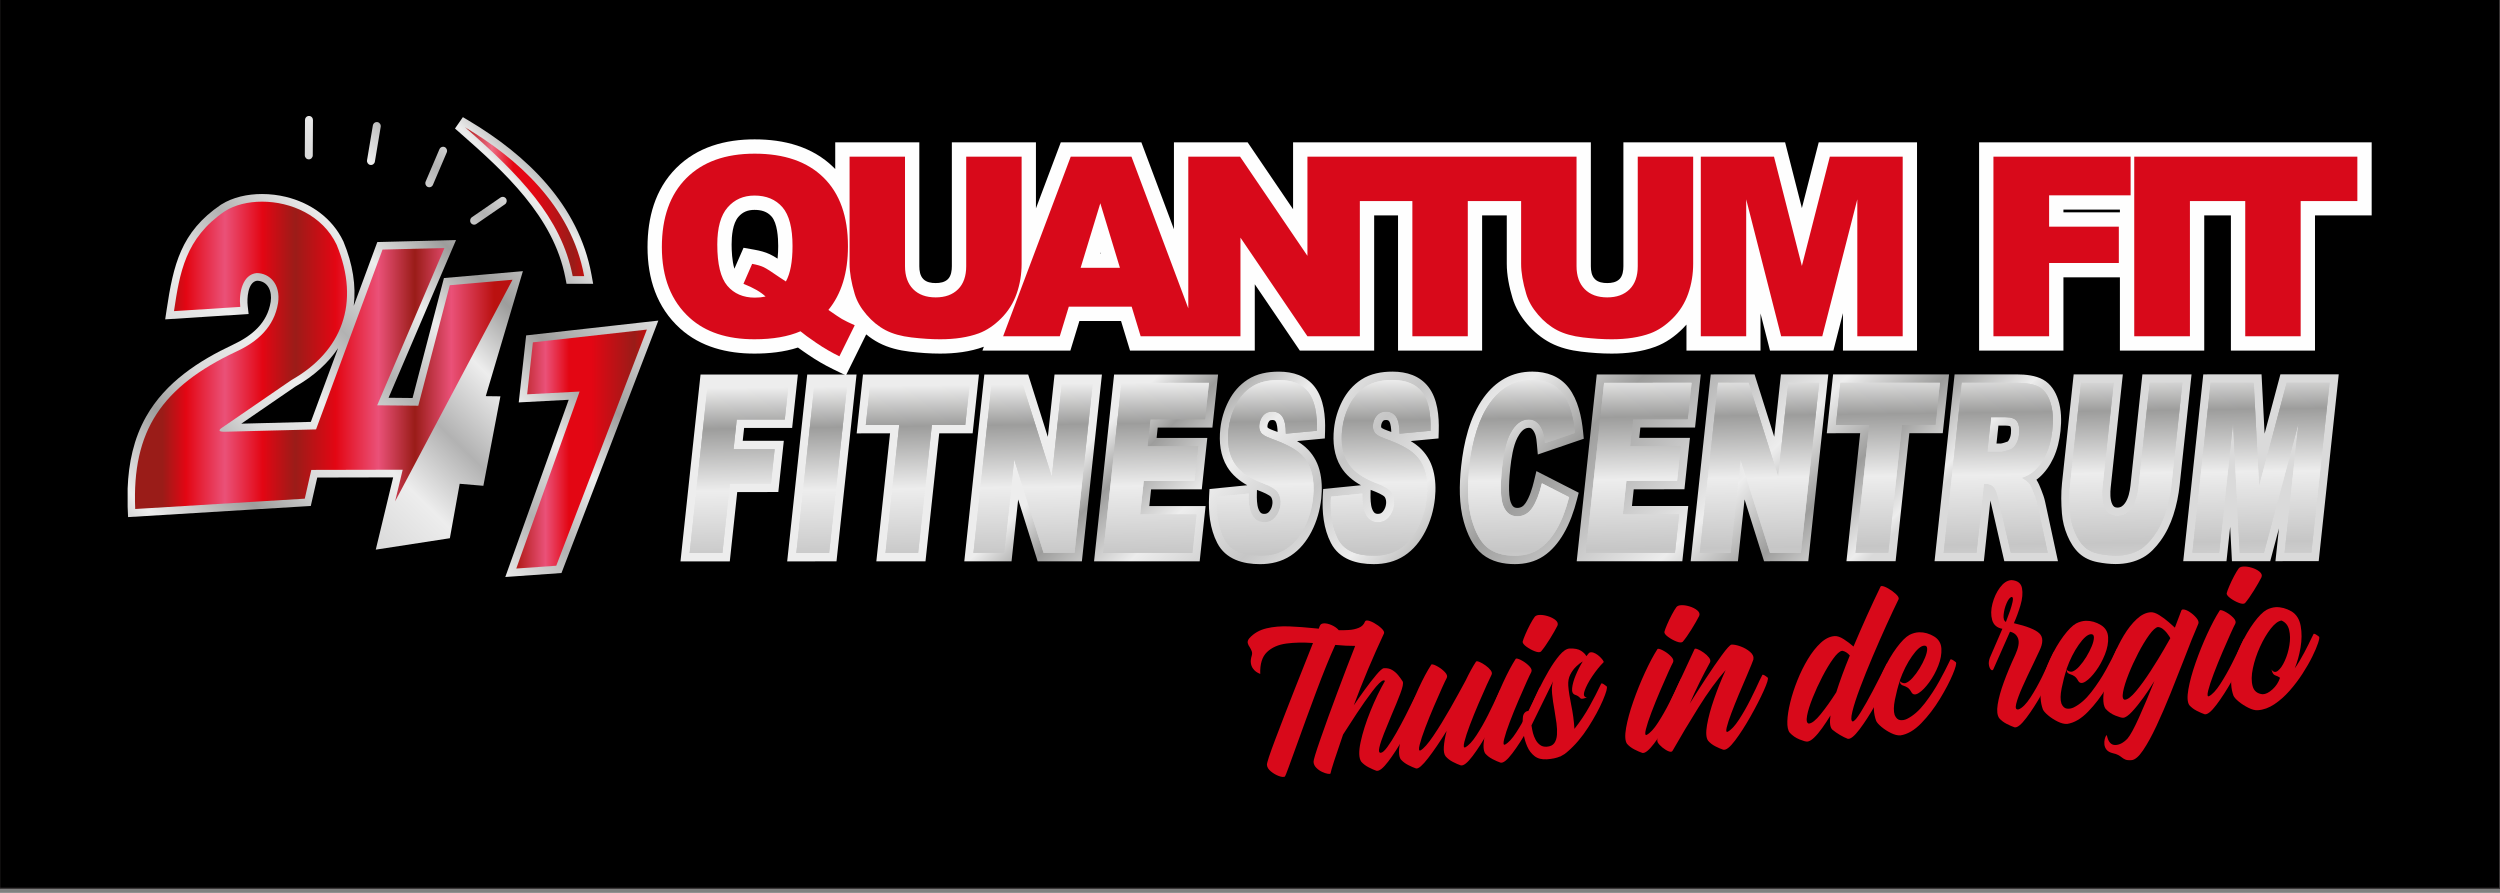
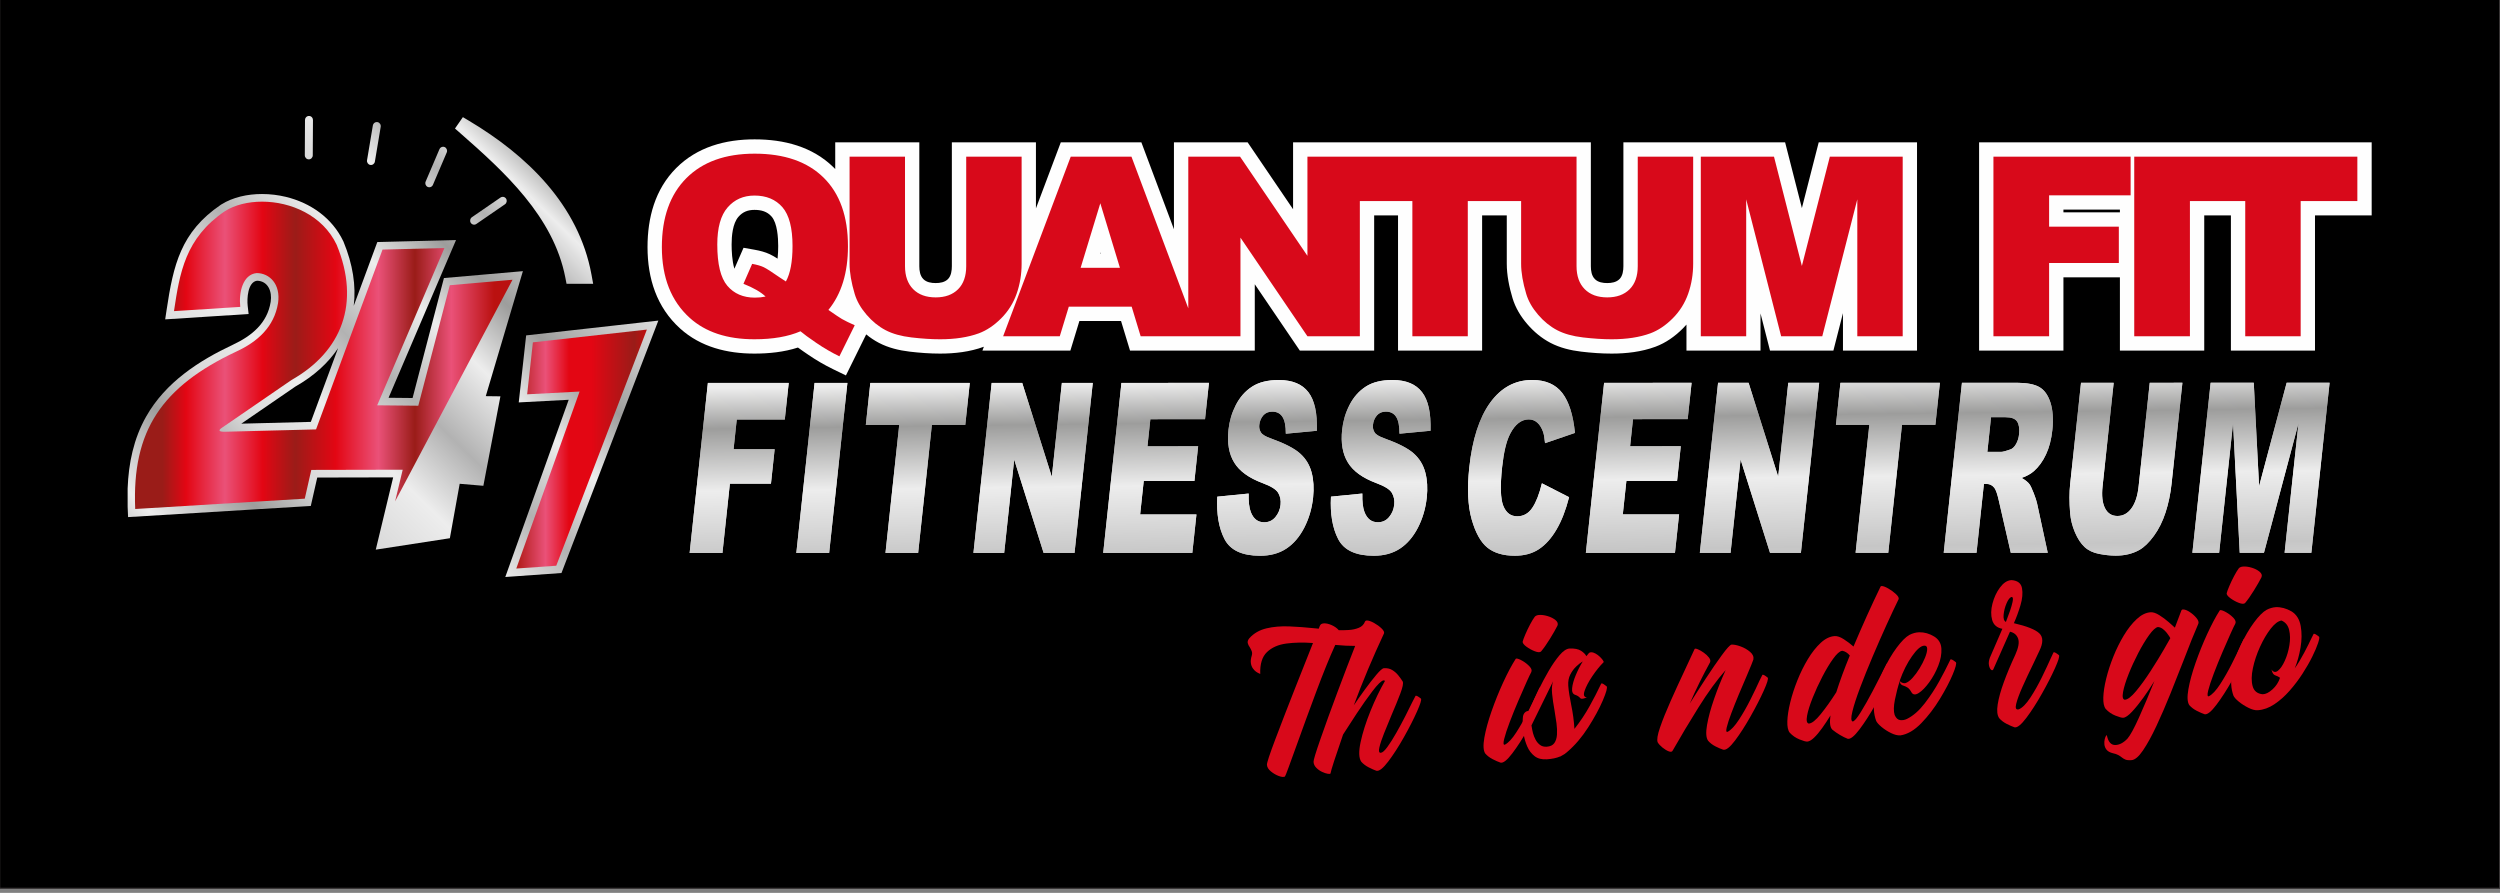
<svg xmlns="http://www.w3.org/2000/svg" xmlns:xlink="http://www.w3.org/1999/xlink" xml:space="preserve" width="420mm" height="150mm" version="1.1" style="shape-rendering:geometricPrecision; text-rendering:geometricPrecision; image-rendering:optimizeQuality; fill-rule:evenodd; clip-rule:evenodd" viewBox="0 0 42000 15000">
  <rect x="0" y="0" width="42000" height="15000" fill="#808080" stroke="none" />
  <defs>
    <style type="text/css">
   
    .str0 {stroke:#373435;stroke-width:20;stroke-miterlimit:22.926}
    .fil9 {fill:#FEFEFE}
    .fil0 {fill:black}
    .fil8 {fill:#D8091A;fill-rule:nonzero}
    .fil5 {fill:url(#id0)}
    .fil4 {fill:url(#id1)}
    .fil7 {fill:url(#id2)}
    .fil6 {fill:url(#id3)}
    .fil1 {fill:url(#id4)}
    .fil2 {fill:url(#id5)}
    .fil3 {fill:url(#id6)}
   
  </style>
    <linearGradient id="id0" gradientUnits="userSpaceOnUse" x1="7852.54" y1="3388.37" x2="9773.66" y2="3388.37">
      <stop offset="0" style="stop-opacity:1; stop-color:#B51F1F" />
      <stop offset="0.212" style="stop-opacity:1; stop-color:#ED6D84" />
      <stop offset="0.4" style="stop-opacity:1; stop-color:#E30613" />
      <stop offset="0.58" style="stop-opacity:1; stop-color:#E30613" />
      <stop offset="0.922" style="stop-opacity:1; stop-color:#9A1C18" />
      <stop offset="1" style="stop-opacity:1; stop-color:#BA1110" />
    </linearGradient>
    <linearGradient id="id1" gradientUnits="userSpaceOnUse" x1="8717.41" y1="7544.2" x2="10823.56" y2="7544.2">
      <stop offset="0" style="stop-opacity:1; stop-color:#B51F1F" />
      <stop offset="0.212" style="stop-opacity:1; stop-color:#EA5178" />
      <stop offset="0.4" style="stop-opacity:1; stop-color:#E30613" />
      <stop offset="0.58" style="stop-opacity:1; stop-color:#E30613" />
      <stop offset="0.922" style="stop-opacity:1; stop-color:#9A1C18" />
      <stop offset="1" style="stop-opacity:1; stop-color:#BA1110" />
    </linearGradient>
    <linearGradient id="id2" gradientUnits="objectBoundingBox" x1="40.021%" y1="0%" x2="78.512%" y2="321.395%">
      <stop offset="0" style="stop-opacity:1; stop-color:#EDEDED" />
      <stop offset="0.071" style="stop-opacity:1; stop-color:#9D9D9C" />
      <stop offset="0.18" style="stop-opacity:1; stop-color:#EDEDED" />
      <stop offset="0.302" style="stop-opacity:1; stop-color:#C6C6C6" />
      <stop offset="0.42" style="stop-opacity:1; stop-color:#EDEDED" />
      <stop offset="0.541" style="stop-opacity:1; stop-color:#9D9D9C" />
      <stop offset="0.659" style="stop-opacity:1; stop-color:#C6C6C6" />
      <stop offset="0.769" style="stop-opacity:1; stop-color:#EDEDED" />
      <stop offset="0.878" style="stop-opacity:1; stop-color:#9D9D9C" />
      <stop offset="0.98" style="stop-opacity:1; stop-color:#EDEDED" />
      <stop offset="1" style="stop-opacity:1; stop-color:#DADADA" />
    </linearGradient>
    <linearGradient id="id3" gradientUnits="userSpaceOnUse" xlink:href="#id2" x1="21697.76" y1="4116.41" x2="29079.13" y2="11657.65">
  </linearGradient>
    <linearGradient id="id4" gradientUnits="userSpaceOnUse" x1="4916.04" y1="6045.52" x2="9729.91" y2="1120.42">
      <stop offset="0" style="stop-opacity:1; stop-color:#9D9D9C" />
      <stop offset="0.071" style="stop-opacity:1; stop-color:#9D9D9C" />
      <stop offset="0.169" style="stop-opacity:1; stop-color:#EDEDED" />
      <stop offset="0.29" style="stop-opacity:1; stop-color:#9D9D9C" />
      <stop offset="0.38" style="stop-opacity:1; stop-color:#DADADA" />
      <stop offset="0.478" style="stop-opacity:1; stop-color:#EDEDED" />
      <stop offset="0.58" style="stop-opacity:1; stop-color:#B2B2B2" />
      <stop offset="0.69" style="stop-opacity:1; stop-color:#EDEDED" />
      <stop offset="0.788" style="stop-opacity:1; stop-color:#9D9D9C" />
      <stop offset="0.871" style="stop-opacity:1; stop-color:#C6C6C6" />
      <stop offset="0.988" style="stop-opacity:1; stop-color:#EDEDED" />
      <stop offset="1" style="stop-opacity:1; stop-color:#DADADA" />
    </linearGradient>
    <linearGradient id="id5" gradientUnits="userSpaceOnUse" xlink:href="#id4" x1="2271.37" y1="10906.68" x2="9810.28" y2="3194.91">
  </linearGradient>
    <linearGradient id="id6" gradientUnits="userSpaceOnUse" x1="2730.97" y1="5969.5" x2="8300.93" y2="5969.5">
      <stop offset="0" style="stop-opacity:1; stop-color:#9A1C18" />
      <stop offset="0.071" style="stop-opacity:1; stop-color:#E30613" />
      <stop offset="0.188" style="stop-opacity:1; stop-color:#EA5178" />
      <stop offset="0.302" style="stop-opacity:1; stop-color:#E30613" />
      <stop offset="0.4" style="stop-opacity:1; stop-color:#9B1C18" />
      <stop offset="0.522" style="stop-opacity:1; stop-color:#E30613" />
      <stop offset="0.651" style="stop-opacity:1; stop-color:#EA5178" />
      <stop offset="0.761" style="stop-opacity:1; stop-color:#9A1C18" />
      <stop offset="0.871" style="stop-opacity:1; stop-color:#EA5178" />
      <stop offset="1" style="stop-opacity:1; stop-color:#BA1110" />
    </linearGradient>
  </defs>
  <g id="Laag_x0020_1">
    <rect class="fil0 str0" x="-5.79" y="-76.48" width="41999.99" height="15000" />
    <g id="_1566183240752">
      <path class="fil1" d="M9964.96 4767.24l0 -0.02 -27.82 -152.22c-215.15,-1176.06 -1091.85,-2011.16 -2061.45,-2588.16l-99.14 -59 -132.83 191.47 87.08 76.36c740.79,649.09 1568.58,1402.43 1766.82,2427.98l20.03 103.59 447.31 0zm-4763.01 -2818.97l-22.6 0c-31.31,5.51 -55.36,33.5 -55.55,67.07l-3.15 593.34c-0.23,37.68 29.67,68.62 66.4,68.83l0.1 -0.04c36.76,0.25 66.97,-30.35 67.21,-68.01l3.27 -593.35c0.17,-33.86 -24,-62.3 -55.68,-67.84zm1062.1 158.83l-97.84 584.84c-6.16,37.1 18.35,72.65 54.59,78.97l0.07 0c36.24,6.41 70.97,-18.76 77.17,-55.86l97.93 -584.83c6.15,-37.11 -18.4,-72.61 -54.65,-79l-0.07 -0.04c-3.76,-0.66 -7.52,-0.97 -11.22,-0.97 -31.96,0 -60.41,23.65 -65.98,56.89zm1118.72 399.32l-231.86 543.82c-14.69,34.52 0.84,75.06 34.58,90.12l0.03 0c33.69,15.06 73.29,-0.87 88,-35.34l231.86 -543.85c14.62,-34.5 -0.82,-74.99 -34.58,-90.1l-0.05 -0.03c-8.62,-3.84 -17.63,-5.65 -26.5,-5.65 -25.81,0 -50.53,15.38 -61.48,41.03zm1026.2 811.88l-481.12 330.97c-30.57,21.03 -38.76,63.73 -18.21,94.98l0.02 0.04c20.54,31.24 62.26,39.6 92.74,18.61l481.15 -330.98c30.57,-20.99 38.72,-63.71 18.19,-94.96l0 -0.06c-12.91,-19.59 -34.11,-30.18 -55.65,-30.18 -12.82,0 -25.74,3.75 -37.12,11.58z" />
      <path class="fil2" d="M2144.24 8206.74l0 304.1c0.5,15.29 1.1,30.58 1.75,45.88l5.61 130.44 3069.71 -186.96 108.37 -477.4 1275.4 -2.8 -292.31 1214.21 1244.82 -191.99 165.09 -914.69 397.8 33.89 286.4 -1502.81 -245.95 -3.15 623.61 -2099.95 -1326.46 115.6 -526.9 2015.45 -403.11 -4.09 1133.09 -2649.49 -1322.26 33.39 -396.21 1071.65c41,-334.59 -15.01,-698.36 -171.71,-1077.05l-1.24 -3.12 -1.48 -3.02c-188.56,-396.25 -554.22,-647.68 -966.02,-747.59 -126.16,-30.61 -263.05,-47.69 -401.13,-47.69 -242.31,0 -488.31,52.63 -686.29,177.26l-3.67 2.36c-673.39,456.73 -798.79,1010.32 -912.37,1768.4l-23.66 157.81 1401.74 -89.94 -15.55 -134.91c-14.23,-122.95 -0.04,-402.62 157.19,-424.4 186.45,5.09 255.68,181.87 228.81,354.64 -56.33,362.48 -323.85,574.69 -633.01,719.85 -575.01,270.07 -1133.58,632.57 -1458.26,1206.28 -211.65,374 -296.35,787.32 -311.8,1209.84zm2818.73 -1713.08c311.09,-176.65 550.92,-394.83 716.9,-644.59l-457.88 1238.52 -1167.88 30.02 908.86 -623.95zm3876.24 -859.11l-124.41 1126 839.14 -44.22 -1065 2977.19 943.95 -66.95 1627.38 -4240.68 -2221.06 248.66z" />
      <path class="fil3" d="M3780.6 3546.33c-671.02,455.12 -761.73,1040.74 -857.64,1680.72l1113.56 -71.43c-27.7,-240.45 41.01,-545.5 275.92,-568.19 216.01,1.15 405.52,185.98 358.95,503.54 -64.71,397.99 -340.86,649.92 -704.71,816.54 -1248.57,590.55 -1751.76,1326.06 -1695.2,2643.54l2848.66 -173.49 109.75 -483.14 1535.62 -3.39 -128.05 532.18 1972.89 -3723.47 0 -0.03 -1053.69 91.85 -529.28 2024.56 -690.61 -7 1130.17 -2642.63 -1040.46 26.28 -1116.86 3021.22 -1538.74 39.5c-97.98,0.79 -109.94,-25.32 -32.14,-74.25l1158.69 -795.4c843.25,-476.65 1164.51,-1290.18 757.89,-2272.71 -236.66,-497.35 -773.55,-723.25 -1252.53,-723.29 -235.61,-0.02 -457.16,54.64 -622.19,158.49z" />
      <polygon class="fil4" points="10867.39,5536.85 10867.39,5536.83 8952.74,5751.19 8856.29,6624.37 9737.27,6577.92 8673.54,9551.53 9344.97,9503.9 " />
-       <path class="fil5" d="M9620.85 4638.65l192.8 0 0 -0.07c-217.23,-1187.41 -1137.81,-1986.82 -2001.1,-2500.56 913.51,800.46 1617.95,1516.11 1808.3,2500.63z" />
-       <path class="fil6" d="M38310.68 6289.17l-265.5 995.98 -51.27 -995.94 -978.78 0.15 -336.84 3138.45 726.68 -0.1 61.91 -576.99 29.75 576.96 643.17 -0.08 146.7 -550.38 -59.08 550.38 726.71 -0.1 336.78 -3138.46 -980.23 0.13zm-2318.61 0.31l-200.4 1867.71c-10.43,97.29 -34.54,217.17 -93.08,297.41 -32.55,44.57 -69.7,73.01 -125.19,73.02 -44.21,0.01 -66.68,-15.33 -86.92,-55.41 -39.61,-78.4 -35.68,-199.36 -26.57,-284.25l203.7 -1898.41 -826 0.1 -196.03 1827.13c-18.08,168.27 -14.71,341.05 -1.28,509.54 10.29,129.61 41.89,254.97 92.82,374.13 46.5,108.79 108.99,213.8 195.65,294.05 87.65,81.13 195.89,127.5 311.13,149.68 99.09,19.07 200.36,31.63 301.28,31.62l4.08 0.02c161.1,0 318.62,-32.89 460.75,-112.41 115.6,-64.67 211.45,-169.13 289.5,-276.13 95.71,-131.16 166.01,-278.48 216.44,-433.45 53.47,-164.3 88.24,-334.5 106.71,-506.58l199.42 -1857.88 -826.01 0.11zm-10251.37 -46.47c-341.77,0.04 -613.84,158.49 -816.03,437.45 -236.18,325.86 -335.25,761.37 -377.8,1157.77 -32.14,299.36 -38.38,634.91 44.74,926.53 56.8,199.3 149.15,416.78 313.46,547.76 155.64,124.09 350.88,164.7 544.42,164.68 170.49,-0.03 336.22,-38.02 480.48,-133.81 141.56,-94.02 251.12,-227.88 337.41,-374.83 104.39,-177.75 175.44,-380.24 226.59,-580.2l28.33 -110.67 -710.57 -363.1 -41.45 170.85c-28.75,118.49 -72.49,264.68 -140.97,366.15 -35.66,52.84 -76.68,81.37 -140.16,81.37 -59.07,0.03 -84.6,-34.76 -106.24,-88.35 -53.42,-132.21 -25.28,-441.7 -10.32,-581.07 16.45,-153.34 47.92,-372.34 120,-509.97 38.41,-73.32 99.75,-166.34 191.13,-166.35 21.22,0 36.9,5.49 52.88,19.77 27,24.13 45.44,63.17 57.48,96.97 15.07,42.33 21.27,109.27 25.24,153.97l15.76 177.52 772.25 -264.64 -10.99 -112.05c-24.8,-252.51 -85.34,-540.64 -242.52,-744.15 -150.81,-195.26 -369.63,-270.44 -607.4,-271.6 -1.9,-0.01 -3.81,-0.01 -5.72,0zm8135.43 46.78l-1038.83 0.13 -336.86 3138.46 828.39 -0.11 109.33 -1018.58c3.84,15.69 6.98,29.38 9.16,38.75l224.8 979.78 901.48 -0.14 -215.1 -995.52c-13.55,-67.14 -39.49,-137.25 -64.44,-200.72 -21.12,-53.75 -48.8,-123.04 -82.21,-172.34 15.88,-11.36 31.24,-23.48 45.94,-36.37 102.49,-89.96 179.92,-202.47 238.37,-326.41 67.19,-142.52 103.36,-299.41 120.2,-456.13 18.62,-173.32 15.73,-357.47 -38.82,-524.23 -45.86,-140.16 -124.45,-267.11 -254.43,-339.15 -127.11,-70.44 -293.65,-86.72 -436.94,-87.42 -3.36,-0.02 -6.7,-0.02 -10.04,0zm-302.77 860.47l118.16 -0.03c16.71,-0.01 66.16,2.13 82.84,12.39 15.64,28.89 12.37,88.77 9.18,118.44 -4.2,38.88 -14.47,75.87 -34.07,109.65 -3.74,6.43 -13.79,22.2 -20.6,27l-1.09 0.31 -2.69 0.94c-27.58,9.56 -78.82,28.43 -108.12,31.79l-75.84 0 32.23 -300.49zm-10180.57 -906.93c-181.39,0.01 -367.78,32.69 -522.99,133.83 -138.19,90.06 -243.8,213.03 -319.84,361.34 -74.74,145.75 -121.34,301.44 -138.9,465.03 -23.76,221.49 -1.15,447.77 116.04,640.38 81.37,133.77 202.24,233.22 336.56,308.14l-634.51 63.32 -6.51 120.83c-14.39,266.55 13.29,546.18 136.63,785.58 142.39,276.4 433.36,355.79 719.54,355.73 182.53,-0.03 359.62,-40.37 514.61,-141.99 152.33,-99.87 265.93,-242.14 349.71,-404.76 89.65,-174 142.83,-361.7 163.8,-557.04 17.07,-158.87 11.99,-320.72 -29.37,-475.48 -40.56,-151.89 -119.25,-281.08 -234.72,-385.06 -41.78,-37.63 -90.33,-72.07 -142.53,-103.51l466.86 -44.13 3.83 -124.52c7.54,-246.37 -18.02,-538.97 -172.57,-739.84 -147.26,-191.39 -369.14,-256.71 -599.41,-257.84 -2.08,-0.01 -4.16,-0.02 -6.23,-0.01zm-83.69 989.95c-22.04,-7.87 -81.44,-30.32 -101.08,-47.68 -5.66,-10.07 -6.75,-19.36 -5.48,-31.26 3.27,-30.52 12.43,-58.23 32.31,-81.55 12.35,-14.45 29.48,-16.91 47.58,-16.92 24.73,0 43.78,3.12 57.72,24.87 24.86,38.73 31.72,119.84 33.21,176.08 -21.87,-8.26 -43.37,-16.09 -64.26,-23.54zm-257.77 1316.19c-26.8,-69.56 -28.13,-180.87 -26.28,-254.56l1.63 -65.28c15.9,6.45 31.87,12.64 47.8,18.59 37.9,14.12 169.67,67.72 191.39,104.96 19.99,34.56 24.44,71.96 20.2,111.57 -5.31,49.56 -22.67,91.83 -54.08,129.95 -23.28,28.24 -48.98,38.33 -84.95,38.35l-0.65 -0.01c-54.19,-0.26 -76.02,-34.16 -95.06,-83.57zm7744.59 -2259.28l-106.06 988.12 561.1 -0.08 -230.82 2150.35 826.01 -0.11 230.81 -2150.36 561.03 -0.08 106.1 -988.11 -1948.17 0.27zm-9306.69 -46.59c-2.07,-0.01 -4.15,-0.02 -6.22,-0.02 -181.4,0.04 -367.73,32.7 -522.96,133.83 -138.19,90.06 -243.83,213.05 -319.86,361.38 -74.64,145.66 -121.32,301.49 -138.9,464.98 -23.8,221.49 -1.11,447.76 116.06,640.41 81.34,133.75 202.23,233.21 336.52,308.13l-634.45 63.32 -6.54 120.82c-14.4,266.56 13.32,546.15 136.62,785.56 142.36,276.43 433.38,355.81 719.51,355.77 182.58,-0.03 359.62,-40.37 514.65,-142.02 152.31,-99.86 265.9,-242.11 349.72,-404.73 89.68,-173.98 142.87,-361.71 163.81,-557.08 17.03,-158.85 11.92,-320.68 -29.38,-475.41 -40.56,-151.92 -119.24,-281.1 -234.71,-385.1 -41.78,-37.63 -90.32,-72.04 -142.49,-103.52l466.82 -44.12 3.81 -124.53c7.56,-246.33 -18.05,-538.95 -172.55,-739.83 -147.21,-191.38 -369.17,-256.7 -599.4,-257.84l-0.06 0zm-89.82 989.94c-22.08,-7.88 -81.56,-30.36 -101.17,-47.75 -5.69,-10.02 -6.69,-19.32 -5.41,-31.14 3.26,-30.47 12.33,-58.29 32.2,-81.56 12.36,-14.46 29.46,-16.93 47.6,-16.94 24.72,-0.01 43.84,3.07 57.8,24.83 24.84,38.71 31.69,119.85 33.17,176.08 -21.87,-8.25 -43.33,-16.08 -64.19,-23.52zm-257.84 1316.13c-26.81,-69.48 -28.12,-180.86 -26.25,-254.46l1.65 -65.28c15.88,6.44 31.79,12.64 47.71,18.55 37.91,14.11 169.68,67.71 191.41,104.93 20.02,34.59 24.49,71.96 20.24,111.6 -5.32,49.57 -22.72,91.83 -54.14,129.97 -23.26,28.26 -48.96,38.32 -84.9,38.32l-0.65 0c-54.23,-0.27 -76.01,-34.22 -95.07,-83.63zm8777.78 -2259.37l-112.41 1047.47 -330.29 -1047.39 -736.54 0.09 -336.79 3138.46 793.65 -0.11 111.5 -1038.77 327.5 1038.72 742.75 -0.1 336.88 -3138.46 -796.25 0.09zm-3093.91 0.44l-336.9 3138.46 1774.42 -0.24 99.59 -928.27 -945.91 0.12 30.13 -280.52 851.58 -0.13 92.75 -864.46 -851.58 0.11 18.54 -172.82 918.57 -0.14 95.86 -892.36 -1747.05 0.25zm-8108.71 1.11l-336.79 3138.45 1774.28 -0.23 99.69 -928.28 -945.92 0.13 30.14 -280.53 851.52 -0.12 92.79 -864.47 -851.6 0.11 18.55 -172.8 918.64 -0.15 95.77 -892.37 -1747.07 0.26zm-1000.69 0.14l-112.4 1047.43 -330.28 -1047.37 -736.54 0.09 -336.88 3138.45 793.75 -0.1 111.45 -1038.69 327.46 1038.64 742.81 -0.11 336.84 -3138.46 -796.21 0.12zm-3218.09 0.41l-106.1 988.12 561.11 -0.07 -230.76 2150.35 825.93 -0.11 230.8 -2150.36 561.13 -0.06 105.97 -988.12 -1948.08 0.25zm-936.55 0.16l-336.87 3138.44 828.51 -0.11 336.78 -3138.46 -828.42 0.13zm-1792.63 0.23l-336.86 3138.46 828.42 -0.11 125.03 -1164.93 690.23 -0.1 92.32 -860.46 -690.19 0.09 23.27 -216.72 806.89 -0.11 96.17 -896.34 -1635.28 0.22z" />
      <path class="fil7" d="M39137.15 6430.04l0 -0.01 -721.21 0.12 -463.3 1738.12 -89.47 -1738.06 -724.51 0.12 -306.6 2856.47 449.38 -0.05 233.7 -2177.63 112.24 2177.58 407.14 -0.07 580.43 -2177.65 -233.74 2177.61 449.41 -0.06 306.53 -2856.49zm-3021.55 0.41l-186.92 1742.06c-17.02,158.28 -57.02,280.6 -119.66,366.4 -63.08,86.47 -141.77,129.69 -235.63,129.69 -95.21,0.02 -165.03,-43.85 -209.34,-131.64 -44.03,-87.1 -57.89,-208.74 -41.15,-364.35l186.95 -1742.08 -548.7 0.08 -182.57 1701.52c-15.08,140.29 -15.39,301.2 -0.91,482.72 8.97,113.01 36.05,222.76 81.74,329.11 45.24,106.4 99.37,188.16 161.86,246 62.46,57.84 144.03,96.39 244.16,115.67 98.53,18.96 190.46,28.89 275.79,29.19l4.08 0c149.37,-0.01 281.1,-31.91 394.61,-95.1 81.44,-45.9 163.1,-124.37 245.16,-236.75 81.92,-112.35 147.28,-243.38 196.11,-393.64 48.78,-149.63 82.42,-309.22 100.46,-477.43l182.65 -1701.53 -548.69 0.08zm-10374.91 -46.47c-286.31,0.06 -521.28,127.1 -705.32,380.43 -183.69,254.03 -300.82,617.09 -351.5,1089.19 -37.98,353.75 -24.57,644.95 40.06,871.67 64.61,226.73 153.11,385.62 265.89,476.04 113.25,89.74 266.03,134.93 459.68,134.9 159.33,-0.03 294.46,-37.25 405.45,-111.07 111.34,-73.83 209.18,-183.57 294.29,-329.17 85.53,-144.95 155.93,-326.49 211.39,-543.29l-456.58 -233.3c-43.73,180.17 -97.37,317.82 -161.31,412.27 -63.95,95.12 -148.5,142.29 -253.59,142.3 -108.45,0.02 -186.12,-58.46 -233.63,-175.48 -47.35,-117.69 -53.91,-333.76 -19.95,-650.28 27.33,-254.66 72.68,-442.19 135.55,-561.19 83.4,-160.25 187.63,-240.74 312.6,-240.75 54.98,-0.02 102.76,17.93 143.52,54.51 40.41,35.9 72.5,87.74 96.33,154.92 14.28,39.9 25.34,103.03 33.02,189.47l502.6 -172.26c-29.63,-301.87 -101.25,-525.25 -213.54,-670.87 -111.74,-144.49 -278.52,-216.95 -499.79,-218.03 -1.73,-0.01 -3.44,-0.02 -5.17,-0.01zm8135.42 46.77l-915.29 0.13 -306.61 2856.5 551.13 -0.08 124.15 -1156.97 48.47 -0.01c50.04,0 92.82,21.96 127.82,65.83 25.33,33.87 50.59,107.04 75.7,220.06l199.85 871 620.67 -0.07 -178.29 -825.14c-8.37,-41.87 -27.69,-101.06 -57.52,-177.54 -30.26,-76.44 -54.24,-126.96 -71.6,-150.25 -26.02,-35.22 -69.89,-69.8 -131.47,-105.04 84.77,-29.94 153.34,-67.83 204.94,-113.06 81.76,-71.8 149.72,-164.92 203.95,-280.61 54.52,-115.05 90.31,-252.01 107.32,-410.26 19.55,-182.17 8.87,-337.11 -32.51,-464.12 -41.49,-126.32 -104.53,-213.43 -189.39,-259.95 -82.74,-46.33 -207.11,-69.59 -372.21,-70.39 -3.03,-0.02 -6.08,-0.01 -9.11,-0.03zm-426.28 578.53l241.7 -0.02c100.55,-0.03 166.15,24.56 197.23,74.44 31.16,49.2 41.73,120.34 31.76,212.77 -6.71,62.49 -24.17,117.67 -52.58,166.23 -27.99,48.55 -60.98,78.45 -98.63,89.78 -74.72,25.92 -125,39.24 -149.81,39.24l-232.16 0.04 62.49 -582.48zm-10057.06 -624.98c-185.01,0.04 -334.68,37.27 -448.94,111.75 -114.35,74.51 -204.8,176.92 -271.81,307.92 -66.99,130.33 -108.27,268.63 -123.94,414.91 -24.01,223.39 8.01,406.93 96.04,550.53 87.11,144.28 246.03,259.95 477.57,346.35 141.22,52.52 228.85,107.04 262.74,165.56 33.86,58.46 46.61,124.98 38.64,198.76 -8.29,77.81 -36.76,146.32 -85.71,205.48 -48.6,59.2 -112.15,88.46 -190.33,88.45 -105.1,0.02 -179.64,-57.8 -223.93,-172.82 -27.15,-70.47 -39.26,-174.22 -35.84,-309.87l-527.01 52.63c-15.56,287.89 24.7,525.28 120.95,712.08 96.26,186.84 295.54,280.53 597.61,280.51 172.1,-0.03 318.74,-39.92 440.26,-119.72 121.94,-79.82 222.33,-197.51 302.14,-351.78 79.52,-154.93 129.06,-323.83 148.74,-506.68 16.76,-156.29 8.33,-297.22 -25.32,-422.91 -33.68,-126.3 -98.14,-231.33 -192.87,-316.44 -94.26,-85.09 -256.91,-169.52 -488.05,-252.61 -93.26,-32.55 -150.83,-67.14 -171.97,-105.03 -22.11,-36.56 -31.02,-77.12 -26.21,-122.36 6.72,-62.49 28.61,-115.68 65.51,-158.93 36.88,-43.19 87.68,-65.18 151.42,-65.19 77.32,-0.01 135.04,29.27 172.91,88.44 37.65,58.52 56.47,152.94 56.17,282.6l521.7 -49.32c9.1,-296.52 -38.45,-512.61 -143.12,-648.24 -103.67,-135.14 -267.4,-202.95 -491.65,-204.04 -1.89,-0.01 -3.79,-0.02 -5.7,-0.03zm7526.67 46.87l-75.81 706.13 561.12 -0.07 -230.82 2150.35 548.69 -0.08 230.82 -2150.35 561.05 -0.07 75.82 -706.14 -1670.87 0.23zm-9430.75 -46.57c-1.88,-0.01 -3.8,-0.02 -5.71,-0.03 -184.98,0.01 -334.6,37.26 -448.89,111.76 -114.35,74.5 -204.82,176.9 -271.84,307.88 -66.92,130.37 -108.22,268.67 -123.97,414.92 -23.97,223.41 8.09,406.92 96.1,550.55 87.09,144.28 246.03,259.94 477.5,346.35 141.3,52.51 228.97,107.05 262.81,165.54 33.86,58.49 46.58,124.98 38.64,198.78 -8.3,77.8 -36.79,146.3 -85.76,205.48 -48.58,59.2 -112.12,88.43 -190.29,88.45 -105.14,0.01 -179.59,-57.8 -223.93,-172.82 -27.22,-70.48 -39.25,-174.22 -35.81,-309.86l-527.03 52.59c-15.56,287.91 24.72,525.3 120.93,712.09 96.2,186.83 295.55,280.56 597.62,280.52 172.13,-0.03 318.71,-39.92 440.24,-119.72 121.94,-79.82 222.32,-197.51 302.16,-351.77 79.54,-154.94 129.14,-323.85 148.73,-506.69 16.75,-156.3 8.29,-297.23 -25.36,-422.92 -33.61,-126.28 -98.09,-231.34 -192.82,-316.43 -94.24,-85.08 -256.93,-169.52 -488.01,-252.6 -93.31,-32.58 -150.83,-67.14 -172.03,-105.04 -22.15,-36.55 -31.04,-77.13 -26.15,-122.36 6.67,-62.5 28.53,-115.67 65.42,-158.91 36.93,-43.22 87.71,-65.19 151.4,-65.21 77.37,0.01 135.07,29.26 173.01,88.46 37.57,58.49 56.44,152.92 56.13,282.56l521.72 -49.3c9.07,-296.53 -38.52,-512.6 -143.13,-648.23 -103.65,-135.16 -267.42,-202.95 -491.62,-204.04l-0.06 0zm8554.19 46.7l-169.26 1577.17 -497.35 -1577.1 -512.61 0.08 -306.54 2856.48 516.32 -0.07 168.38 -1568.56 494.51 1568.47 518.87 -0.06 306.62 -2856.49 -518.94 0.08zm-3093.92 0.4l-306.64 2856.48 1497.1 -0.19 69.34 -646.3 -945.9 0.11 60.39 -562.48 851.58 -0.11 62.48 -582.53 -851.56 0.13 48.79 -454.77 918.58 -0.14 65.57 -610.38 -1469.73 0.18zm-8108.7 1.11l-306.55 2856.47 1497.01 -0.19 69.39 -646.28 -945.92 0.14 60.44 -562.52 851.5 -0.13 62.52 -582.49 -851.59 0.11 48.81 -454.79 918.64 -0.13 65.52 -610.4 -1469.77 0.21zm-1000.71 0.14l-169.21 1577.19 -497.36 -1577.1 -512.66 0.08 -306.59 2856.48 516.43 -0.08 168.31 -1568.57 494.49 1568.49 518.93 -0.08 306.57 -2856.49 -518.91 0.08zm-3218.08 0.44l-75.83 706.14 561.1 -0.08 -230.76 2150.36 548.63 -0.09 230.8 -2150.34 561.12 -0.08 75.72 -706.15 -1670.78 0.24zm-936.55 0.12l-306.61 2856.49 551.19 -0.07 306.54 -2856.5 -551.12 0.08zm-1792.64 0.26l-306.59 2856.49 551.12 -0.08 125.04 -1164.94 690.19 -0.1 62.07 -578.48 -690.16 0.08 53.51 -498.68 806.9 -0.12 65.91 -614.36 -1357.99 0.19z" />
      <path class="fil7" d="M39137.15 6430.04l0 -0.01 -721.21 0.12 -463.31 1738.12 -89.46 -1738.06 -724.51 0.12 -306.6 2856.47 449.38 -0.05 233.7 -2177.63 112.24 2177.58 407.14 -0.07 580.43 -2177.65 -233.74 2177.61 449.41 -0.06 306.53 -2856.49zm-3021.55 0.41l-186.92 1742.06c-17.02,158.28 -57.02,280.6 -119.66,366.4 -63.08,86.47 -141.77,129.69 -235.63,129.69 -95.21,0.02 -165.03,-43.85 -209.34,-131.64 -44.05,-87.1 -57.89,-208.74 -41.15,-364.35l186.95 -1742.08 -548.7 0.08 -182.57 1701.52c-15.08,140.29 -15.39,301.2 -0.91,482.72 8.97,113.01 36.05,222.76 81.74,329.11 45.24,106.4 99.37,188.16 161.86,246 62.46,57.84 144.03,96.39 244.16,115.67 98.53,18.96 190.46,28.89 275.79,29.19l4.08 0c149.36,-0.01 281.1,-31.91 394.61,-95.1 81.44,-45.9 163.1,-124.37 245.16,-236.75 81.92,-112.35 147.28,-243.38 196.11,-393.64 48.78,-149.63 82.42,-309.22 100.46,-477.43l182.65 -1701.53 -548.69 0.08zm-10374.91 -46.47c-286.31,0.06 -521.28,127.1 -705.32,380.43 -183.69,254.03 -300.82,617.09 -351.5,1089.19 -37.98,353.75 -24.57,644.95 40.06,871.67 64.61,226.73 153.11,385.62 265.89,476.04 113.25,89.74 266.03,134.93 459.68,134.9 159.33,-0.03 294.46,-37.25 405.45,-111.07 111.34,-73.83 209.18,-183.57 294.29,-329.17 85.53,-144.95 155.93,-326.49 211.39,-543.29l-456.58 -233.3c-43.73,180.17 -97.37,317.82 -161.31,412.27 -63.97,95.12 -148.5,142.29 -253.59,142.3 -108.45,0.02 -186.12,-58.46 -233.63,-175.48 -47.35,-117.69 -53.91,-333.76 -19.95,-650.28 27.33,-254.66 72.68,-442.19 135.55,-561.19 83.4,-160.25 187.63,-240.74 312.59,-240.75 54.99,-0.02 102.77,17.93 143.53,54.51 40.41,35.9 72.5,87.74 96.33,154.92 14.28,39.9 25.34,103.03 33.02,189.47l502.6 -172.26c-29.63,-301.87 -101.25,-525.25 -213.54,-670.87 -111.74,-144.49 -278.52,-216.95 -499.79,-218.03 -1.73,-0.01 -3.44,-0.02 -5.17,-0.01zm8135.42 46.77l-915.29 0.13 -306.61 2856.5 551.13 -0.08 124.15 -1156.97 48.47 -0.01c50.04,0 92.82,21.96 127.82,65.83 25.33,33.87 50.59,107.04 75.7,220.06l199.85 871 620.67 -0.07 -178.29 -825.14c-8.37,-41.87 -27.69,-101.06 -57.52,-177.54 -30.26,-76.44 -54.24,-126.96 -71.6,-150.25 -26.02,-35.22 -69.89,-69.8 -131.47,-105.04 84.77,-29.94 153.34,-67.83 204.94,-113.06 81.76,-71.8 149.72,-164.92 203.95,-280.61 54.52,-115.05 90.31,-252.01 107.32,-410.26 19.55,-182.17 8.87,-337.11 -32.51,-464.12 -41.49,-126.32 -104.53,-213.43 -189.39,-259.95 -82.74,-46.33 -207.11,-69.59 -372.21,-70.39 -3.03,-0.02 -6.08,-0.01 -9.11,-0.03zm-426.28 578.53l241.7 -0.02c100.55,-0.03 166.15,24.56 197.23,74.44 31.16,49.2 41.73,120.34 31.76,212.77 -6.71,62.49 -24.17,117.67 -52.58,166.23 -27.99,48.55 -60.98,78.45 -98.63,89.78 -74.72,25.92 -125,39.24 -149.83,39.24l-232.14 0.04 62.49 -582.48zm-10057.06 -624.98c-185.01,0.04 -334.68,37.27 -448.94,111.75 -114.35,74.51 -204.8,176.92 -271.81,307.92 -66.99,130.33 -108.27,268.63 -123.94,414.91 -24.01,223.39 8.01,406.93 96.04,550.53 87.11,144.28 246.03,259.95 477.57,346.35 141.22,52.52 228.85,107.04 262.74,165.56 33.86,58.46 46.61,124.98 38.64,198.76 -8.29,77.81 -36.76,146.32 -85.71,205.48 -48.6,59.2 -112.15,88.46 -190.33,88.45 -105.1,0.02 -179.64,-57.8 -223.93,-172.82 -27.15,-70.47 -39.26,-174.22 -35.84,-309.87l-527.01 52.63c-15.56,287.89 24.7,525.28 120.95,712.08 96.26,186.83 295.54,280.53 597.61,280.51 172.1,-0.03 318.74,-39.92 440.26,-119.72 121.94,-79.82 222.33,-197.51 302.14,-351.78 79.52,-154.93 129.06,-323.83 148.74,-506.68 16.76,-156.29 8.33,-297.22 -25.32,-422.91 -33.68,-126.3 -98.14,-231.33 -192.87,-316.44 -94.28,-85.09 -256.91,-169.52 -488.05,-252.61 -93.26,-32.55 -150.83,-67.14 -171.97,-105.03 -22.11,-36.56 -31.02,-77.12 -26.21,-122.36 6.72,-62.49 28.61,-115.68 65.51,-158.93 36.88,-43.19 87.68,-65.18 151.42,-65.19 77.32,-0.01 135.04,29.27 172.91,88.44 37.65,58.52 56.47,152.94 56.17,282.6l521.7 -49.32c9.1,-296.52 -38.45,-512.61 -143.12,-648.24 -103.67,-135.14 -267.4,-202.95 -491.65,-204.04 -1.89,-0.01 -3.79,-0.02 -5.7,-0.03zm7526.67 46.87l-75.81 706.13 561.12 -0.07 -230.82 2150.35 548.69 -0.08 230.82 -2150.35 561.05 -0.07 75.82 -706.14 -1670.87 0.23zm-9430.75 -46.57c-1.88,-0.01 -3.8,-0.02 -5.71,-0.03 -184.98,0.01 -334.6,37.26 -448.89,111.76 -114.35,74.5 -204.82,176.9 -271.84,307.88 -66.92,130.37 -108.22,268.67 -123.97,414.92 -23.97,223.41 8.09,406.92 96.1,550.55 87.09,144.28 246.03,259.94 477.5,346.35 141.3,52.51 228.97,107.05 262.81,165.54 33.86,58.48 46.58,124.98 38.64,198.78 -8.3,77.8 -36.79,146.3 -85.76,205.48 -48.58,59.2 -112.12,88.43 -190.29,88.45 -105.14,0.01 -179.59,-57.8 -223.93,-172.82 -27.22,-70.48 -39.25,-174.22 -35.81,-309.86l-527.03 52.59c-15.56,287.91 24.72,525.3 120.93,712.09 96.2,186.83 295.55,280.56 597.59,280.52 172.16,-0.03 318.74,-39.92 440.27,-119.72 121.94,-79.82 222.32,-197.51 302.16,-351.77 79.54,-154.94 129.14,-323.85 148.73,-506.69 16.75,-156.3 8.29,-297.23 -25.36,-422.92 -33.61,-126.28 -98.09,-231.34 -192.82,-316.43 -94.24,-85.08 -256.93,-169.52 -488.01,-252.6 -93.31,-32.58 -150.83,-67.14 -172.03,-105.04 -22.15,-36.55 -31.04,-77.13 -26.15,-122.36 6.67,-62.5 28.53,-115.67 65.42,-158.91 36.93,-43.22 87.71,-65.19 151.4,-65.21 77.37,0.01 135.07,29.26 173.01,88.46 37.57,58.49 56.44,152.92 56.13,282.56l521.72 -49.3c9.07,-296.53 -38.52,-512.6 -143.13,-648.23 -103.65,-135.16 -267.42,-202.95 -491.62,-204.04l-0.06 0zm8554.19 46.7l-169.26 1577.17 -497.35 -1577.1 -512.61 0.08 -306.54 2856.48 516.32 -0.07 168.38 -1568.56 494.51 1568.47 518.87 -0.06 306.62 -2856.49 -518.94 0.08zm-3093.92 0.4l-306.64 2856.48 1497.1 -0.19 69.34 -646.3 -945.9 0.11 60.39 -562.48 851.58 -0.11 62.48 -582.53 -851.56 0.13 48.79 -454.77 918.58 -0.14 65.57 -610.38 -1469.73 0.18zm-8108.7 1.11l-306.55 2856.47 1497.01 -0.19 69.39 -646.28 -945.92 0.14 60.44 -562.52 851.5 -0.13 62.52 -582.49 -851.59 0.11 48.81 -454.79 918.64 -0.13 65.52 -610.4 -1469.77 0.21zm-1000.71 0.14l-169.21 1577.19 -497.36 -1577.1 -512.66 0.08 -306.59 2856.48 516.43 -0.08 168.31 -1568.57 494.49 1568.49 518.93 -0.08 306.57 -2856.49 -518.91 0.08zm-3218.08 0.44l-75.83 706.14 561.1 -0.08 -230.76 2150.36 548.63 -0.09 230.8 -2150.34 561.12 -0.08 75.72 -706.15 -1670.78 0.24zm-936.55 0.12l-306.61 2856.49 551.19 -0.07 306.54 -2856.5 -551.12 0.08zm-1792.64 0.26l-306.59 2856.49 551.12 -0.08 125.04 -1164.94 690.19 -0.1 62.11 -578.48 -690.2 0.08 53.51 -498.68 806.9 -0.12 65.91 -614.36 -1357.99 0.19z" />
      <path class="fil8" d="M22237.34 10472.14c41.39,-1.77 86.7,8.38 135.92,30.48 49.18,22.09 88.39,50.21 117.62,84.29 50.98,1.82 107.24,0.86 168.77,-2.86 61.5,-3.67 117.8,-16.05 168.86,-37.08 51.02,-21.03 85.82,-56.6 104.34,-106.74 5.58,-9.93 15.58,-15.4 30.07,-16.39 32.22,0.96 72.6,14.92 121.09,41.85 48.47,26.92 90.43,57.49 125.9,91.68 35.44,34.19 49.21,62.2 41.31,83.97 -187.63,400.5 -356.89,803.43 -507.85,1208.81 53.92,-80.16 115.37,-167.74 184.44,-262.75 69.02,-95 133.88,-178.56 194.56,-250.71 60.69,-72.11 102.89,-109.01 126.67,-110.64 53.72,-3.71 100.32,6.38 139.78,30.2 39.45,23.85 73.58,53.62 102.4,89.33 28.8,35.72 53.65,70.37 74.54,103.97 13.3,28.82 -0.18,96.38 -40.44,202.68 -40.28,106.3 -89.7,227.31 -148.28,363 -44.9,107.16 -86.52,208.78 -124.84,304.85 -38.37,96.09 -64.6,175.13 -78.68,237.16 -14.11,62.04 -6.18,92.01 23.8,89.94 27.9,-1.91 65.17,-35 111.84,-99.27 46.64,-64.27 96.26,-142.8 148.85,-235.63 52.56,-92.79 102.77,-185.97 150.63,-279.53 47.83,-93.54 87.3,-172.69 118.35,-237.5 28.49,-56.12 46.46,-90.8 53.92,-104.05 9.69,-10.23 40.28,5.19 91.78,46.24 11.57,18.32 -10.92,91.03 -67.47,218.08 -56.56,127.09 -129.47,269.88 -218.74,428.37 -89.26,158.52 -176.89,294.64 -262.88,408.32 -85.98,113.7 -152.1,166.28 -198.32,157.78 -38.24,-13.28 -82.33,-32.81 -132.3,-58.59 -49.95,-25.76 -91.2,-57.16 -123.73,-94.22 -41.36,-60.88 -44.95,-171.06 -10.76,-330.57 34.18,-159.49 89.49,-333.48 165.9,-521.9 76.42,-188.42 157.51,-356.72 243.32,-504.93 -6.68,-6.96 -15.21,-10.1 -25.53,-9.39 -36.86,7.86 -98.31,68.09 -184.37,180.73 -86.04,112.62 -175.33,239.3 -267.84,379.98 -92.52,140.7 -167.95,257.11 -226.27,349.25 -131.81,380.73 -202.14,598.45 -211,653.21 -2.56,8.7 -17.75,10.78 -45.55,6.33 -27.8,-4.46 -59.63,-15.01 -95.49,-31.66 -35.88,-16.64 -68.24,-39.37 -97.12,-68.2 -28.89,-28.78 -44.56,-62.23 -47.04,-100.28 -1.88,-28.54 37.37,-158.12 117.78,-388.78 80.4,-230.65 174.7,-490.65 282.91,-780.03 108.19,-289.35 207.72,-549.19 298.51,-779.48 -101.71,0.62 -213.14,-4.98 -334.33,-16.83 -94.47,206.15 -201.75,470.21 -321.81,792.24 -120.1,322.05 -229.29,620.24 -327.56,894.59 -55.35,153.53 -100.43,277.68 -135.22,372.46 -34.8,94.77 -55.08,145.54 -60.86,152.3 -22.13,11.09 -56.3,8.14 -102.58,-8.86 -46.27,-16.99 -90.53,-42.61 -132.72,-76.88 -42.22,-34.26 -64.62,-71.47 -67.26,-111.65 -2.08,-31.71 45.1,-175.13 141.54,-430.23 96.42,-255.11 204.74,-535.17 324.9,-840.24 120.15,-305.06 222.58,-563.49 307.35,-775.34 -159.64,-12.36 -307.92,-9.6 -444.8,8.29 -136.91,17.94 -246.15,65.78 -327.72,143.59 -81.58,77.84 -119.49,200.43 -113.71,367.81 -28.79,-11.82 -52.76,-24.78 -71.83,-38.87 -19.11,-14.07 -36.97,-33.03 -53.55,-56.84 -16.62,-23.81 -27.39,-53.33 -32.28,-88.58 -4.91,-35.23 0.39,-77.28 15.88,-126.13 7.57,-27.05 6.97,-51.69 -1.74,-73.95 -8.72,-22.21 -19.46,-43.5 -32.2,-63.88 -17.1,-23.23 -28.54,-47.14 -34.29,-71.7 -5.78,-24.55 3.84,-52.03 28.86,-82.43 74.58,-81.58 169.88,-136.16 285.9,-163.81 116,-27.61 244.01,-38.53 384.02,-32.77 139.99,5.77 282.65,16.4 427.97,31.89 21.96,2.75 43.91,4.94 65.83,6.61 11.68,-27.33 17.93,-43.16 18.69,-47.46 9.7,-26.16 31.11,-39.82 64.26,-41.07l-0.1 -1.58z" />
-       <path class="fil8" d="M24054.5 11161.09c22.78,-0.5 57.11,12.55 102.99,39.11 45.85,26.58 85.53,57.84 119.03,93.76 33.49,35.92 42.86,68.2 28.14,96.81 -11.21,18.84 -37.02,72.9 -77.35,162.21 -40.35,89.34 -86.63,194.99 -138.83,316.96 -52.23,122 -100.47,241.33 -144.73,357.99 -44.27,116.67 -75.44,211.44 -93.48,284.36 -18.05,72.91 -13.9,104.76 12.48,95.5 54.15,-29.2 127.1,-111.71 218.9,-247.6 91.79,-135.85 186.56,-289.97 284.26,-462.35 97.71,-172.37 183.08,-326.88 256.14,-463.58 60.25,-126.25 118.67,-232.75 175.29,-319.47 7.69,-9.02 27.3,-6.91 58.78,6.31 31.49,13.24 65.22,32.7 101.15,58.34 35.94,25.68 64.7,52.89 86.33,81.67 21.59,28.78 25.89,54.76 12.89,77.96 -10.2,18.77 -35.72,72.82 -76.58,162.15 -40.86,89.37 -87.4,195.04 -139.61,317.01 -52.23,122.01 -100.47,241.33 -144.72,357.99 -44.29,116.68 -75.45,211.45 -93.49,284.37 -18.08,72.91 -13.92,104.76 12.49,95.51 58.18,-30.54 121.73,-98.63 190.59,-204.26 68.85,-105.59 134.03,-219.97 195.54,-343.15 61.46,-123.14 110.79,-225.83 147.98,-308.03 25.53,-53.77 41.5,-87.27 47.92,-100.45 10.73,-10.29 41.33,5.11 91.78,46.25 12.69,19.31 -9.52,92.52 -66.58,219.6 -57.07,127.12 -130.26,269.66 -219.58,427.63 -89.29,158.01 -176.7,293.83 -262.15,407.48 -85.47,113.66 -151.33,166.23 -197.55,157.74 -39.28,-13.24 -83.88,-32.72 -133.85,-58.5 -49.95,-25.76 -90.71,-57.21 -122.18,-94.33 -24.95,-32.25 -34.95,-85.73 -29.96,-160.4 4.95,-74.66 20.68,-163.35 47.18,-266.06 -113.63,183.02 -217.56,335.66 -311.79,457.86 -94.25,122.23 -161.3,179.93 -201.22,173.12 -39.26,-13.22 -83.88,-32.7 -133.85,-58.49 -49.96,-25.76 -91.18,-57.17 -123.72,-94.23 -33.3,-48.67 -38.62,-137.75 -15.97,-267.28 22.67,-129.5 63.07,-277.5 121.19,-443.96 58.13,-166.47 123.55,-328.65 196.23,-486.56 72.7,-157.91 143.02,-289.1 210.92,-393.59 1.84,-3.31 4.85,-5.1 8.99,-5.4z" />
      <path class="fil8" d="M25474.44 11063.45c22.78,-0.51 57.12,12.54 102.99,39.1 45.85,26.59 85.53,57.83 119.03,93.76 33.5,35.92 42.86,68.21 28.14,96.81 -11.21,18.84 -37.01,72.9 -77.34,162.22 -40.36,89.32 -86.64,194.98 -138.84,316.95 -52.23,122 -100.47,241.32 -144.73,357.98 -44.27,116.69 -75.45,211.45 -93.48,284.37 -18.05,72.92 -13.9,104.76 12.49,95.51 58.19,-30.53 121.46,-98.6 189.82,-204.2 68.34,-105.56 133.52,-219.94 195.53,-343.14 62,-123.19 111.56,-225.9 148.75,-308.09 24.52,-53.71 40.48,-87.21 47.93,-100.46 9.69,-10.22 40.28,5.2 91.77,46.25 12.69,19.32 -9.5,92.52 -66.57,219.61 -57.08,127.12 -130.28,269.66 -219.58,427.62 -89.29,158.02 -176.94,293.86 -262.92,407.54 -85.98,113.69 -151.57,166.24 -196.78,157.67 -39.25,-13.23 -83.88,-32.7 -133.86,-58.48 -49.95,-25.77 -91.18,-57.18 -123.71,-94.23 -33.3,-48.69 -38.62,-137.76 -15.96,-267.28 22.65,-129.51 63.06,-277.51 121.17,-443.97 58.15,-166.47 123.56,-328.65 196.25,-486.56 72.7,-157.91 142.47,-289.07 209.36,-393.49 2.89,-3.37 6.4,-5.2 10.54,-5.49zm377.17 -731.55c44.35,-4.09 93.8,2.06 148.36,18.46 54.53,16.44 99.1,39.13 133.7,68.06 34.6,28.95 45.18,59.81 31.76,92.58 -29.42,58.32 -71.79,132.36 -127.14,222.19 -55.4,89.82 -105.24,160.69 -149.58,212.58 -19.71,16.22 -54.6,14.63 -104.64,-4.76 -50.08,-19.38 -96.92,-45.11 -140.53,-77.14 -43.63,-32.04 -64.64,-59.79 -63.06,-83.27 6.52,-26.97 21.72,-68.39 45.58,-124.19 23.84,-55.79 50.54,-111.51 80.15,-167.18 29.56,-55.63 55.32,-98.02 77.31,-127.16 14.46,-16.92 37.16,-26.98 68.09,-30.17z" />
      <path class="fil8" d="M26366.56 10895.37c85.91,-3.77 151.1,9 195.59,38.32 44.48,29.35 73.96,59.43 88.44,90.28 15.28,-20.17 30.21,-38.17 44.74,-54.04 4.88,-4.57 10.39,-7.62 16.52,-9.11 6.14,-1.46 12.81,-2.47 20.06,-2.96 23.9,0.48 48.8,8.06 74.67,22.72 25.88,14.7 49.62,32.44 71.22,53.26 21.61,20.8 38.45,40.11 50.51,57.83 12.06,17.78 16.15,28.91 12.3,33.4 -64.33,63.91 -127.46,142.05 -189.4,234.43 -61.94,92.4 -105.12,174.24 -129.51,245.44 -24.42,71.23 -11.59,108.3 38.43,111.24 -29.37,11.58 -51.47,18.67 -66.35,21.29 -14.89,2.61 -26.07,2.33 -33.54,-0.88 -7.47,-3.19 -14.08,-8.84 -19.8,-16.96 -6.67,-6.96 -15.74,-14.57 -27.17,-22.82 -11.44,-8.21 -28.86,-16.34 -52.2,-24.28 -39.27,-13.23 -55.78,-50.83 -49.44,-112.87 6.31,-62.01 26.49,-134.03 60.59,-216.02 34.06,-81.98 73.65,-159.56 118.67,-232.73 -35,20.47 -72.04,49.3 -111.12,86.48 -39.09,37.21 -72.21,82.49 -99.32,135.84 -27.14,53.38 -38.37,115.48 -33.73,186.29 3.2,48.63 9.4,99.97 18.65,154.02 9.23,54.07 19.39,109.91 30.44,167.54 28.69,137.15 46.85,271.8 54.5,404 97.79,-123.52 183.55,-252.33 257.29,-386.43 73.75,-134.08 127.89,-238.4 162.47,-313 15.61,-30.79 25.71,-51.14 30.27,-61.01 1.9,-2.26 4.44,-3.49 7.54,-3.7 15.56,-0.01 43.64,16.65 84.24,49.94 14.87,21.28 -6.7,100.02 -64.73,236.2 -58.03,136.2 -140.01,287.05 -245.97,452.56 -105.94,165.52 -222.85,302.56 -350.66,411.15 -27.35,26.32 -60.14,48.74 -98.37,67.29 -5.03,2.49 -10.03,5.48 -14.98,9 -3.03,1.28 -5.3,2.23 -6.82,2.85 -1.52,0.67 -2.3,0.44 -2.36,-0.64 -58.58,25.3 -131.77,40.94 -219.61,46.98 -85.77,5.89 -155.17,-11.87 -208.25,-53.38 -53.07,-41.46 -93.95,-95.2 -122.68,-161.2 -28.7,-65.96 -48.74,-134.15 -60.11,-204.51 -11.36,-70.35 -17.03,-133.43 -17.06,-189.17 -0.01,-55.75 1.9,-93.84 5.74,-114.28 3.94,-19.38 9.93,-34.93 17.97,-46.63 8.07,-11.69 16.82,-20.8 26.23,-27.29 9.46,-6.47 18.52,-10.83 27.18,-13.02 8.69,-2.18 18.72,-3.68 30.08,-4.46 60.38,-140.05 115.51,-261.2 165.39,-363.38 49.87,-102.19 104.66,-204.7 164.36,-307.56 59.7,-102.86 120.14,-190.36 181.34,-262.55 61.18,-72.14 117.1,-109.97 167.75,-113.47zm-273.9 549.24l-364.04 741.8c7.46,50.45 16.03,93.94 25.66,130.43 9.68,36.53 24,72.69 42.94,108.54 18.97,35.89 43.75,65.48 74.33,88.86 30.61,23.39 68.62,33.52 114.11,30.38 58.91,-4.04 101.18,-24.2 126.83,-60.48 25.66,-36.25 40.49,-83.23 44.5,-140.84 4.01,-57.6 1.36,-121.93 -7.97,-192.98 -9.32,-71.03 -20.62,-144.32 -33.87,-219.86 -17.69,-95.4 -30.87,-186.07 -39.62,-272.04 -8.74,-85.92 -3.04,-157.2 17.13,-213.81z" />
-       <path class="fil8" d="M27855.46 10899.7c22.79,-0.5 57.11,12.55 103,39.11 45.85,26.59 85.53,57.83 119.02,93.76 33.5,35.92 42.87,68.21 28.15,96.8 -11.22,18.85 -37.02,72.91 -77.35,162.22 -40.35,89.33 -86.63,194.98 -138.83,316.95 -52.24,122 -100.48,241.33 -144.73,357.98 -44.28,116.69 -75.44,211.46 -93.49,284.37 -18.04,72.92 -13.89,104.77 12.48,95.5 58.2,-30.52 121.48,-98.59 189.84,-204.18 68.34,-105.56 133.51,-219.95 195.52,-343.15 62.01,-123.18 111.57,-225.89 148.75,-308.09 24.53,-53.7 40.49,-87.2 47.93,-100.45 9.7,-10.22 40.29,5.2 91.78,46.25 12.69,19.31 -9.51,92.51 -66.58,219.6 -57.07,127.13 -130.26,269.66 -219.57,427.62 -89.3,158.02 -176.95,293.87 -262.93,407.53 -85.97,113.71 -151.56,166.26 -196.77,157.69 -39.26,-13.23 -83.88,-32.71 -133.85,-58.49 -49.96,-25.76 -91.19,-57.17 -123.73,-94.23 -33.3,-48.68 -38.62,-137.76 -15.96,-267.28 22.66,-129.51 63.07,-277.51 121.18,-443.97 58.15,-166.47 123.56,-328.65 196.24,-486.55 72.7,-157.92 142.47,-289.06 209.36,-393.49 2.9,-3.38 6.4,-5.21 10.54,-5.5zm377.17 -731.55c44.36,-4.08 93.81,2.07 148.37,18.47 54.53,16.44 99.1,39.14 133.69,68.06 34.6,28.96 45.19,59.8 31.76,92.58 -29.41,58.32 -71.78,132.36 -127.14,222.18 -55.39,89.82 -105.24,160.7 -149.57,212.58 -19.71,16.23 -54.6,14.64 -104.64,-4.76 -50.08,-19.38 -96.92,-45.11 -140.54,-77.13 -43.63,-32.06 -64.63,-59.8 -63.06,-83.28 6.53,-26.97 21.72,-68.39 45.59,-124.19 23.84,-55.78 50.55,-111.51 80.15,-167.17 29.55,-55.64 55.32,-98.03 77.3,-127.16 14.46,-16.92 37.16,-26.99 68.09,-30.18z" />
      <path class="fil8" d="M29088.76 10829.21c41.39,-1.76 92.67,8.53 153.84,30.85 61.14,22.35 114.27,52.94 159.38,91.77 45.11,38.86 63.46,81.4 55.09,127.62 -10.34,32.56 -47.45,123.79 -111.33,273.66 -41.51,95.22 -85.62,198.6 -132.28,310.12 -46.68,111.52 -88.81,217.15 -126.38,316.91 -37.61,99.74 -63.54,179.32 -77.8,238.68 -14.28,59.39 -9.24,84.54 15.07,75.43 58.18,-30.53 121.74,-98.62 190.6,-204.25 68.84,-105.6 134.03,-219.99 195.52,-343.16 61.47,-123.14 110.76,-226.34 147.88,-309.61 25.6,-52.72 42.13,-85.73 49.58,-98.98 9.71,-10.22 39.79,5.23 90.23,46.36 12.61,18.24 -9.6,90.92 -66.69,218.02 -57.06,127.12 -130.24,269.93 -219.5,428.43 -89.28,158.51 -176.67,294.61 -262.11,408.25 -85.47,113.65 -151.36,165.71 -197.65,156.15 -39.21,-12.19 -83.79,-31.14 -133.75,-56.9 -49.96,-25.76 -90.7,-57.21 -122.18,-94.32 -34.26,-47.56 -40.3,-135.54 -18.08,-263.97 22.2,-128.39 61.91,-275.04 119.11,-439.84 57.19,-164.8 121.67,-325.59 193.41,-482.38 -146.92,166.2 -299.06,375.24 -456.43,627.09 -157.37,251.89 -301.68,493.28 -432.93,724.25 -9.97,21.9 -31.99,26.33 -66.07,13.29 -34.08,-13.04 -69.46,-34.49 -106.22,-64.38 -36.72,-29.84 -63.27,-59.08 -79.7,-87.68 -17.16,-40.24 -3.72,-124.24 40.32,-252.05 44.06,-127.79 103.64,-276.04 178.75,-444.74 75.12,-168.67 150.94,-334.25 227.5,-496.66 68.37,-144.87 126.12,-269.35 173.29,-373.49 5.58,-9.93 23.82,-8.53 54.77,4.2 30.94,12.75 64.39,31.95 100.32,57.61 35.93,25.67 64.98,53.14 87.14,82.4 22.16,29.29 27.81,55.98 16.93,80.07 -123.4,224.05 -237.01,454.87 -340.81,692.41 78.92,-126.47 168.13,-265.85 267.67,-418.2 99.54,-152.3 190.28,-284.37 272.25,-396.21 81.94,-111.8 135.69,-170.72 161.26,-176.75z" />
      <path class="fil8" d="M31610.69 9845.04c27,0.3 64.5,14.17 112.51,41.65 47.98,27.51 90.49,58.56 127.56,93.17 37.04,34.63 52.62,62.75 46.79,84.38 -56.82,115.41 -123.79,257.79 -200.92,427.15 -77.15,169.36 -155.3,347.31 -234.42,533.78 -79.14,186.5 -149.67,361.78 -211.57,525.84 -61.93,164.08 -105.56,298.49 -130.87,403.21 -25.32,104.76 -23.24,160.35 6.26,166.81 27.77,-4.02 73.07,-57.03 135.96,-159.07 62.84,-102 128.9,-218.84 198.14,-350.5 69.24,-131.64 127.26,-244.2 174.08,-337.69 33.05,-65.99 53.78,-106.17 62.18,-120.56 9.68,-10.22 40.28,5.2 91.78,46.25 11.64,19.4 -10.82,92.61 -67.36,219.66 -56.56,127.09 -129.49,269.61 -218.79,427.58 -89.32,158.02 -176.96,293.85 -262.93,407.52 -85.99,113.7 -151.59,166.25 -196.78,157.69 -38.31,-14.34 -81.22,-35.55 -128.73,-63.62 -47.53,-28.04 -90.47,-57.75 -128.85,-89.1 -39.84,-37.6 -50.79,-117.56 -32.84,-239.84 -45.94,75.37 -92.43,146 -139.51,211.87 -47.06,65.91 -92.35,119.72 -135.79,161.45 -43.45,41.76 -81.73,63.75 -114.8,66.04 -22.71,1.55 -66.09,-10.59 -130.06,-36.45 -63.98,-25.86 -118.86,-63.76 -164.73,-113.71 -29.42,-37.25 -42.67,-101.12 -39.79,-191.58 2.91,-90.45 19.08,-195.89 48.57,-316.34 29.48,-120.4 69.65,-244.23 120.48,-371.43 50.83,-127.2 109.48,-245.9 175.99,-356.14 66.47,-110.23 137.87,-200.88 214.19,-271.98 76.32,-71.07 154.77,-109.39 235.38,-114.94 43.41,-2.98 94.91,14.73 154.52,53.07 59.59,38.4 113.66,79.27 162.19,122.66 150.06,-355.41 301.46,-690.74 454.18,-1006.03 2.68,-6.55 8.67,-10.15 17.98,-10.8zm-813.75 1221.9c-59.04,81.59 -119.43,181.82 -181.18,300.75 -61.75,118.93 -116.27,237.64 -163.52,356.08 -47.27,118.49 -78.35,218.31 -93.27,299.49 -14.93,81.22 -5.57,125.42 28.15,132.66 49.74,-1.27 117.11,-54.49 202.09,-159.63 84.99,-105.13 171.72,-227.09 260.21,-365.92 59.33,-187.78 135.1,-393.68 227.36,-617.72 -36.06,-43.16 -77.23,-69.54 -123.52,-79.11 -3.11,0.22 -6.21,0.43 -9.31,0.63 -39,6.96 -88,51.21 -147.01,132.77z" />
      <path class="fil8" d="M32240.84 10622.01c88.09,-1.81 172.73,22.12 253.83,71.73 75.72,46.83 116,114.95 120.84,204.33 4.81,89.42 -12.81,184.85 -52.88,286.36 -40.06,101.51 -90.58,194.18 -151.52,278.01 -60.94,83.84 -119.32,143.59 -175.1,179.29 -55.81,35.69 -96.5,32.67 -122.06,-9.13 -21.23,-38.88 -42.98,-65.54 -65.19,-79.95 -22.21,-14.39 -43.41,-24.59 -63.51,-30.65 -19.02,-5.07 -34.6,-13.01 -46.71,-23.88 -12.16,-10.83 -19.17,-31.06 -21.11,-60.67 -32.92,99.98 -60.49,205.66 -82.78,317.1 -22.28,111.43 -23.67,197.29 -4.16,257.52 22.08,51.59 52.48,80.02 91.24,85.3 38.74,5.31 77.23,-1.33 115.49,-19.88 104.55,-51.79 203.72,-138.5 297.49,-260.18 93.75,-121.65 175.87,-246.76 246.35,-375.31 70.45,-128.54 122.54,-229.04 156.21,-301.44 14.51,-31.78 24.63,-52.11 30.27,-61.01 9.69,-10.22 40.28,5.19 91.78,46.25 13.65,18.18 -4.44,86.87 -54.23,206.03 -49.81,119.16 -121.09,255.2 -213.85,408.11 -92.75,152.92 -196.99,289.1 -312.69,408.55 -115.72,119.45 -232.69,188.03 -350.9,205.72 -46.5,3.19 -99.53,-9.88 -159.06,-39.23 -59.54,-29.37 -112.92,-63.92 -160.17,-103.68 -47.22,-39.75 -76.95,-73.55 -89.16,-101.38 -42.95,-117.03 -50.68,-250.56 -23.13,-400.59 27.53,-150.03 75.7,-298.53 144.44,-445.55 68.72,-147.02 143.17,-274.5 223.3,-382.5 80.12,-107.98 151.21,-179.49 213.29,-214.57 56.26,-28.28 110.84,-43.19 163.68,-44.7zm84.82 225.12c-55.81,3.83 -123.83,62.94 -204.04,177.29 -80.26,114.38 -148.46,249.92 -204.6,406.69 -1.6,7.56 2.8,15.49 13.23,23.78 10.4,8.33 23.55,14.87 39.43,19.59 15.88,4.76 30.44,5.07 43.68,0.98 36.57,-12.07 75.66,-41.03 117.31,-86.92 41.61,-45.87 81.18,-99.54 118.68,-161.05 37.49,-61.52 68.08,-121.5 91.77,-179.94 23.65,-58.41 35.54,-107.02 35.6,-145.8 0.05,-38.75 -16.96,-56.97 -51.06,-54.62z" />
      <path class="fil8" d="M33795.07 9745.81c101.2,7.92 159.43,53.02 174.71,135.32 15.23,82.32 6.48,178.49 -26.27,288.5 -32.77,110.04 -69.54,210.01 -110.38,299.87 219.24,50.76 361.82,107.59 427.71,170.47 65.87,62.92 66.32,160.84 1.34,293.79 -32.64,72.33 -70.47,152.45 -113.5,240.35 -60.45,123.1 -117.15,244.06 -170.1,362.92 -52.94,118.86 -88.43,215 -106.44,288.45 -18.04,73.45 -3.08,103.73 44.88,90.88 59.57,-25.34 123.82,-90.55 192.72,-195.64 68.88,-105.07 133.75,-219.97 194.64,-344.69 60.86,-124.68 109.8,-229.19 146.86,-313.51 24.45,-54.78 40.36,-88.8 47.81,-102.04 9.7,-10.23 40.29,5.19 91.79,46.24 12.6,18.24 -9.62,90.93 -66.69,218.03 -57.08,127.11 -130.25,269.92 -219.52,428.43 -89.27,158.51 -176.9,294.63 -262.88,408.31 -85.98,113.69 -151.59,166.24 -196.77,157.67 -39.28,-13.23 -83.89,-32.71 -133.85,-58.48 -49.96,-25.77 -91.22,-57.18 -123.74,-94.23 -34.26,-47.54 -42.98,-124.99 -26.11,-232.34 16.84,-107.33 51.67,-233.17 104.51,-377.52 52.82,-144.32 116.11,-295.49 189.85,-453.46 54.45,-119.48 70.8,-210.6 49.05,-273.35 -21.78,-62.74 -67.4,-101.81 -136.93,-117.21l-280.78 634.12c-10.35,16.64 -23.24,17.81 -38.7,3.46 -15.47,-14.32 -26.7,-39.03 -33.67,-74.14 -6.97,-35.09 -2.14,-76.55 14.43,-124.43l210.97 -487.57c-91.43,-17.05 -148.66,-66.48 -171.66,-148.28 -23.02,-81.76 -21.25,-173.73 5.29,-275.91 26.51,-102.17 68.16,-191.57 124.91,-268.21 56.73,-76.63 118.11,-118.28 184.12,-124.96 4.11,-0.28 8.25,-0.56 12.4,-0.84zm-3.21 283.72c-27.49,8.28 -54.54,43.32 -81.1,105.13 -26.57,61.84 -43.17,125.37 -49.8,190.58 -6.63,65.24 6.19,106.3 38.44,123.19 30.21,-77.46 54,-142.01 71.39,-193.66 17.38,-51.61 30.66,-98.47 39.86,-140.51 9.16,-42.05 8.73,-68.55 -1.33,-79.54 -4.42,-3.94 -9.2,-5.75 -14.36,-5.4 -1.04,0.07 -2.09,0.14 -3.1,0.21z" />
-       <path class="fil8" d="M35041.97 10429.37c88.09,-1.81 172.71,22.12 253.83,71.73 75.71,46.83 116,114.95 120.83,204.34 4.81,89.41 -12.81,184.85 -52.88,286.37 -40.05,101.49 -90.57,194.17 -151.52,278 -60.93,83.84 -119.31,143.59 -175.1,179.28 -55.8,35.69 -96.49,32.67 -122.05,-9.13 -21.24,-38.88 -42.98,-65.53 -65.19,-79.94 -22.22,-14.39 -43.42,-24.59 -63.52,-30.66 -19.02,-5.06 -34.6,-13 -46.7,-23.86 -12.17,-10.85 -19.18,-31.07 -21.12,-60.68 -32.91,99.98 -60.48,205.65 -82.77,317.09 -22.29,111.43 -23.68,197.29 -4.15,257.52 22.06,51.6 52.47,80.02 91.23,85.31 38.74,5.3 77.23,-1.33 115.48,-19.88 104.56,-51.79 203.72,-138.5 297.5,-260.18 93.75,-121.65 175.87,-246.76 246.34,-375.32 70.46,-128.54 122.54,-229.04 156.22,-301.44 14.5,-31.77 24.62,-52.1 30.25,-61.01 9.71,-10.21 40.29,5.2 91.8,46.25 13.64,18.19 -4.43,86.87 -54.24,206.03 -49.8,119.16 -121.09,255.2 -213.86,408.12 -92.74,152.91 -196.98,289.09 -312.68,408.55 -115.72,119.45 -232.69,188.03 -350.89,205.71 -46.51,3.2 -99.52,-9.88 -159.07,-39.23 -59.53,-29.36 -112.91,-63.91 -160.16,-103.67 -47.23,-39.76 -76.96,-73.55 -89.18,-101.39 -42.93,-117.02 -50.66,-250.56 -23.12,-400.58 27.54,-150.03 75.7,-298.53 144.44,-445.56 68.73,-147.01 143.18,-274.5 223.3,-382.49 80.12,-107.98 151.21,-179.5 213.29,-214.57 56.27,-28.29 110.84,-43.19 163.69,-44.71zm84.81 225.12c-55.81,3.83 -123.83,62.95 -204.05,177.3 -80.25,114.37 -148.44,249.92 -204.59,406.69 -1.6,7.55 2.8,15.49 13.24,23.78 10.4,8.32 23.54,14.86 39.43,19.59 15.88,4.75 30.43,5.07 43.67,0.97 36.57,-12.06 75.67,-41.03 117.32,-86.91 41.6,-45.87 81.17,-99.55 118.68,-161.06 37.48,-61.52 68.08,-121.5 91.77,-179.94 23.65,-58.41 35.54,-107.01 35.59,-145.8 0.05,-38.75 -16.96,-56.96 -51.06,-54.62z" />
      <path class="fil8" d="M36676.92 10238.88c30.11,0.07 67.14,14.5 111.06,43.33 43.93,28.85 81.38,62.09 112.42,99.79 31.01,37.69 41.67,69.61 31.97,95.77 -67.67,155.43 -149.83,359.66 -246.37,612.64 -71.06,183.28 -145.41,371.31 -223.11,564.06 -77.67,192.77 -155.68,372.82 -233.98,540.12 -78.34,167.3 -153.45,304.15 -225.38,410.51 -71.93,106.33 -136.83,161.53 -194.69,165.51 -46.5,3.19 -81.26,-0.27 -104.23,-10.37 -22.98,-10.11 -43.79,-23.01 -62.49,-38.7 -15.35,-12.76 -34.35,-25.26 -56.95,-37.49 -22.6,-12.27 -52.86,-22.4 -90.76,-30.4 -47.47,-11.62 -81.93,-30.75 -103.4,-57.4 -21.45,-26.66 -33.77,-56.09 -36.93,-88.24 -3.13,-32.2 -1.44,-61.77 5.09,-88.76 6.56,-26.99 14.33,-46.65 23.39,-58.94 9.07,-12.33 14.03,-11.59 14.93,2.15 22.29,102.53 67.96,153.82 136.98,153.85 69.04,0.03 137.59,-35.22 205.63,-105.73 47.29,-54.21 111.75,-171.74 193.34,-352.57 81.58,-180.8 168.33,-385.88 260.23,-615.18 -56.26,92.01 -117.7,184.37 -184.29,277.08 -66.59,92.72 -130.44,171.7 -191.56,236.96 -61.12,65.28 -110.29,99.16 -147.5,101.72 -22.74,1.56 -66.08,-10.31 -130.02,-35.65 -63.94,-25.33 -118.81,-62.95 -164.66,-112.92 -29.49,-38.31 -42.78,-102.7 -39.91,-193.17 2.91,-90.44 19.09,-195.88 48.57,-316.32 29.49,-120.42 69.66,-243.96 120.53,-370.65 50.89,-126.68 109.53,-245.11 176.04,-355.36 66.48,-110.21 138.1,-201.14 214.92,-272.8 76.8,-71.64 154.96,-110.21 234.56,-115.69 41.31,-2.83 90.15,13.46 146.45,48.86 56.29,35.43 108.4,74.06 156.3,115.87 47.9,41.86 82.89,73.15 105.03,93.94 7.91,-21.78 15.88,-43.03 23.85,-63.77 48.45,-131.8 76.78,-206.49 84.98,-224.06 5.45,-12.04 15.41,-18.03 29.96,-17.99zm-571.35 429.54c-59.04,81.58 -119.44,181.58 -181.23,299.95 -61.8,118.41 -116.31,237.12 -163.52,356.09 -47.24,119 -78.31,219.1 -93.23,300.27 -14.91,81.24 -5.58,124.91 28.06,131.08 47.65,-1.14 111.42,-49.87 191.28,-146.15 79.86,-96.29 162.19,-210.25 247,-341.92 84.79,-131.66 157.73,-250.29 218.82,-355.91 61.06,-105.59 96.22,-167.21 105.45,-184.84 0.95,-1.11 1.41,-2.22 1.33,-3.29 0.96,-1.1 1.43,-2.21 1.36,-3.27 -0.13,-2.11 -5.73,-12.07 -16.76,-29.91 -11.04,-17.8 -25.86,-38.28 -44.5,-61.45 -18.65,-23.13 -39.73,-43.7 -63.22,-61.75 -23.52,-18.02 -48.36,-28.78 -74.53,-32.3l-1.54 0.1c-2.16,-0.89 -4.77,-1.26 -7.86,-1.05 -38.94,8.01 -87.91,52.78 -146.91,134.35z" />
      <path class="fil8" d="M37302.07 10250.05c22.78,-0.5 57.12,12.55 102.99,39.11 45.85,26.58 85.54,57.83 119.04,93.75 33.48,35.92 42.86,68.2 28.14,96.81 -11.22,18.85 -37.03,72.91 -77.35,162.22 -40.35,89.33 -86.65,194.98 -138.84,316.95 -52.23,122 -100.46,241.32 -144.72,357.98 -44.28,116.69 -75.45,211.46 -93.49,284.37 -18.05,72.92 -13.9,104.77 12.49,95.51 58.19,-30.53 121.46,-98.6 189.83,-204.2 68.33,-105.56 133.51,-219.94 195.52,-343.15 62,-123.17 111.56,-225.89 148.75,-308.07 24.51,-53.72 40.47,-87.21 47.94,-100.46 9.68,-10.23 40.27,5.19 91.77,46.24 12.69,19.32 -9.51,92.52 -66.58,219.61 -57.07,127.12 -130.27,269.66 -219.58,427.63 -89.28,158.01 -176.95,293.86 -262.92,407.53 -85.98,113.7 -151.56,166.24 -196.77,157.68 -39.26,-13.23 -83.89,-32.71 -133.86,-58.49 -49.95,-25.76 -91.18,-57.17 -123.72,-94.23 -33.3,-48.68 -38.62,-137.76 -15.96,-267.28 22.66,-129.5 63.06,-277.5 121.17,-443.97 58.15,-166.47 123.56,-328.65 196.25,-486.55 72.7,-157.91 142.48,-289.08 209.35,-393.49 2.9,-3.38 6.41,-5.22 10.55,-5.5zm377.17 -731.55c44.36,-4.08 93.81,2.07 148.36,18.47 54.53,16.44 99.11,39.13 133.7,68.05 34.6,28.96 45.18,59.8 31.76,92.59 -29.42,58.31 -71.79,132.35 -127.15,222.18 -55.38,89.82 -105.24,160.7 -149.57,212.58 -19.71,16.22 -54.59,14.64 -104.64,-4.76 -50.08,-19.38 -96.91,-45.1 -140.53,-77.14 -43.62,-32.04 -64.64,-59.78 -63.06,-83.27 6.53,-26.97 21.72,-68.39 45.58,-124.19 23.84,-55.78 50.55,-111.51 80.15,-167.17 29.56,-55.64 55.33,-98.03 77.3,-127.17 14.47,-16.91 37.16,-26.98 68.1,-30.17z" />
      <path class="fil8" d="M38233.08 10200.35c86.96,-3.83 175.16,19.82 264.7,71 82.2,50.64 133.48,132.33 153.86,245.06 20.35,112.76 19.46,233.88 -2.66,363.35 -22.16,129.49 -54.73,246.13 -97.76,349.96 54.12,-76.98 107.5,-165.61 160.1,-265.85 52.61,-100.24 93.92,-182.71 123.93,-247.44 17.41,-35.17 28.42,-57.16 33.05,-65.99 9.69,-10.22 40.29,5.2 91.8,46.25 8.93,10.01 3.47,45.44 -16.42,106.25 -19.9,60.86 -52.29,136.88 -97.16,228.09 -44.91,91.23 -99.86,187.13 -164.9,287.68 -65.04,100.59 -137.43,196.09 -217.14,286.51 -79.72,90.45 -164.85,165.82 -255.34,226.22 -90.52,60.37 -183.32,93.83 -278.38,100.37 -44.45,3.06 -97,-10.57 -157.63,-40.93 -60.61,-30.32 -114.53,-64.84 -161.71,-103.55 -47.14,-38.7 -76.86,-71.97 -89.06,-99.81 -43.02,-118.09 -50.77,-251.87 -23.19,-401.37 27.59,-149.48 75.76,-297.74 144.5,-444.77 68.73,-147.01 143.16,-274.78 223.24,-383.29 80.1,-108.49 151.19,-179.77 213.34,-213.77 50.21,-25.75 101.15,-40.42 152.83,-43.97zm95.68 224.39c-56.51,9.21 -117.06,55.3 -181.7,138.32 -64.63,83.05 -124.17,184.3 -178.62,303.77 -54.47,119.49 -94.39,239.03 -119.76,358.65 -25.41,119.61 -26.83,220.33 -4.35,302.13 22.49,81.82 78.64,127.06 168.5,135.73 49.81,-0.23 104.6,-27.34 164.39,-81.37 59.77,-54 102.22,-119.06 127.36,-195.12 -26.11,-18.36 -48.17,-30.13 -66.14,-35.26 -16.9,-4.16 -31.47,-12.7 -43.74,-25.68 -12.28,-12.93 -23.85,-39.21 -34.75,-78.84 32.12,46.64 68.66,53.7 109.61,21.14 40.93,-32.54 79.33,-88.29 115.18,-167.2 35.82,-78.92 61.54,-165.63 77.17,-260.16 15.6,-94.49 14.1,-180.41 -4.44,-257.72 -18.55,-77.29 -61.47,-130.09 -128.71,-158.39z" />
      <path class="fil9" d="M35614.43 4659.47l-948.79 0 0 1230.39 -1416.8 0 0 -3498.33 6595.31 0 0 1227.21 -952.26 0 0 2271.12 -1412.59 0 0 -2271.12 -448.07 0 0 2271.12 -1416.8 0 0 -1230.39zm0 -1092.34l0 -45.32 -948.79 0 0 45.32 948.79 0zm-7281.8 -1175.6l1657.35 0 281.76 1104.28 282.62 -1104.28 1651.57 0 0 3498.33 -1244.03 0 0 -628.99 -160.95 628.99 -1064.85 0 -159.44 -624.58 0 624.58 -1244.03 0 0 -436.7c-19.86,22.65 -40.55,44.77 -62.1,66.32 -131.63,131.63 -284.11,240.59 -459.53,305.53 -233.21,86.34 -488.51,115.39 -735.97,115.39 -169.71,0 -339.93,-12.73 -508.42,-32.52 -178.35,-20.94 -359.16,-64.29 -519.03,-148.05 -150.39,-78.8 -280,-187.71 -390.39,-316.15 -110.02,-128.05 -197.99,-272.95 -246.73,-435.32 -55.87,-186.1 -96.52,-384.05 -96.52,-579.04l0 -810.58 -414.38 0 0 2271.12 -1412.59 0 0 -2271.12 -401.02 0 0 2271.12 -1248.81 0 -756.84 -1114.49 0 1114.49 -2095.85 0 -150.96 -497.21 -699.53 0 -151.69 497.21 -1477.55 0 24.41 -64.87c0,0 -0.03,0.02 -0.05,0.02 -233.18,86.34 -488.51,115.39 -735.97,115.39 -169.71,0 -339.91,-12.73 -508.4,-32.52 -178.35,-20.94 -359.21,-64.29 -519.08,-148.07 -76.44,-40.05 -147.52,-87.9 -213.42,-142.13l-340.66 689.61 -215.1 -104.6c-144.71,-70.36 -283.93,-151.67 -416.77,-242.43 -56.87,-38.85 -116.56,-79.36 -174.11,-121.7 -234.25,76.33 -487.75,101.84 -731.57,101.84 -455.54,0 -900.89,-108.79 -1246.17,-420.08 -396.93,-357.87 -549.34,-843.76 -549.34,-1369.1 0,-493.35 125.07,-969.9 480.98,-1327.21 354.47,-355.79 826.16,-483.02 1318.04,-483.02 490.47,0 970.56,119.6 1328.4,472.38 8.85,8.72 17.54,17.53 26.11,26.41l0 -448.25 1412.59 0 0 2080.64c0,74.9 12.1,160.18 67.06,215.97 53.98,54.86 133.85,67.23 207.71,67.23 73.37,0 152.24,-12.49 206.21,-66.46 54.59,-54.61 65.75,-143.38 65.75,-216.74l0 -2080.64 1412.59 0 0 1109.31 417.53 -1109.31 1353.84 0 547.19 1460.15 0 -1460.15 1238.3 0 763.15 1123.66 0 -1123.66 5002.59 0 0 2080.64c0,74.9 12.1,160.18 67.03,215.95 54.01,54.85 133.85,67.25 207.72,67.25 73.34,0 152.26,-12.49 206.23,-66.46 54.59,-54.59 65.73,-143.4 65.73,-216.74l0 -2080.64 1059.39 0zm-15269.31 1953.6c8.31,-76.25 10.45,-151.93 10.45,-212.87 0,-138.31 -14.08,-382.56 -110.79,-493.64 -75.53,-86.75 -175.73,-112.57 -287.58,-112.57 -110.58,0 -197.06,32.97 -269.99,116.78 -97.67,112.19 -114.33,324.05 -114.33,464.85 0,102.23 6.71,274.76 46.79,406.82l153.44 -351.91 186.95 33.28c85.52,15.24 175.13,37.6 253.91,74.88 42.38,20.08 86.94,46.14 131.15,74.38zm5426.62 -86.96l-5.17 -17.07 -5.22 17.07 10.39 0z" />
      <path class="fil8" d="M13917.01 5206.73c115.87,80.76 191.71,132.03 227.53,152.39 52.67,30.2 125,65.31 214.89,105.34l-257.73 521.78c-129.92,-63.2 -259.14,-137.64 -386.24,-224.72 -127.82,-87.09 -217,-152.39 -267.57,-195.93 -205.76,89.18 -463.49,134.13 -773.89,134.13 -458.58,0 -820.24,-119.39 -1085,-358.16 -313.2,-282.31 -469.81,-679.09 -469.81,-1190.33 0,-496.5 136.94,-882.04 410.83,-1157.33 273.88,-274.58 655.91,-412.23 1147.49,-412.23 500.71,0 886.96,134.13 1159.44,403.1 272.47,268.27 408.71,653.11 408.71,1153.12 0,445.23 -109.55,801.28 -328.65,1068.84zm-714.21 -478.24c74.44,-132.73 111.66,-331.47 111.66,-596.22 0,-304.08 -56.88,-521.08 -169.94,-651.7 -113.77,-129.92 -269.67,-195.23 -469.12,-195.23 -186.09,0 -336.38,66.71 -451.55,199.44 -115.87,132.73 -173.46,340.6 -173.46,622.91 0,329.36 56.18,560.4 168.54,693.13 113.07,132.73 267.57,199.45 463.5,199.45 63.2,0 122.89,-6.33 179.08,-18.26 -78.66,-75.85 -202.26,-146.78 -371.5,-214.19l146.07 -334.98c82.86,14.74 147.47,33.71 193.12,55.47 46.35,21.78 136.24,79.36 270.37,172.76 31.6,21.77 66.01,44.24 103.23,67.42zm3029.23 -2096.25l931.2 0 0 1797.08c0,177.68 -28.09,346.22 -83.57,504.23 -55.48,158.71 -142.56,297.06 -261.24,415.74 -118.68,118.68 -242.98,201.55 -372.9,250 -181.19,66.72 -398.89,100.43 -652.41,100.43 -146.77,0 -306.88,-10.54 -480.34,-30.9 -173.46,-20.37 -318.83,-61.1 -435.4,-122.19 -116.58,-61.1 -223.32,-147.48 -319.53,-259.84 -96.92,-112.36 -162.93,-228.24 -198.74,-347.62 -57.59,-191.72 -86.38,-361.67 -86.38,-509.85l0 -1797.08 931.2 0 0 1839.92c0,164.33 45.65,292.85 136.24,384.84 91.29,92.7 217.7,139.05 379.22,139.05 159.41,0 285.12,-45.65 376.41,-136.94 90.59,-90.59 136.24,-219.81 136.24,-386.95l0 -1839.92zm2779.92 2519.71l-1056.2 0 -151.69 497.2 -951.56 0 1135.55 -3016.91 1020.39 0 1130.64 3016.91 -976.14 0 -150.99 -497.2zm-197.33 -653.1l-329.36 -1084.29 -330.77 1084.29 660.13 0zm1148.56 -1866.61l870.1 0 1131.35 1665.76 0 -1665.76 880.64 0 0 3016.91 -880.64 0 -1125.02 -1656.63 0 1656.63 -876.43 0 0 -3016.91zm2812.23 0l2835.73 0 0 745.8 -952.26 0 0 2271.11 -931.2 0 0 -2271.11 -952.27 0 0 -745.8zm4738.53 0l931.2 0 0 1797.08c0,177.68 -28.09,346.22 -83.57,504.23 -55.48,158.71 -142.56,297.06 -261.24,415.74 -118.68,118.68 -242.98,201.55 -372.9,250 -181.19,66.72 -398.89,100.43 -652.4,100.43 -146.78,0 -306.89,-10.54 -480.35,-30.9 -173.46,-20.37 -318.83,-61.1 -435.4,-122.19 -116.58,-61.1 -223.32,-147.48 -319.53,-259.84 -96.92,-112.36 -162.93,-228.24 -198.74,-347.62 -57.59,-191.72 -86.38,-361.67 -86.38,-509.85l0 -1797.08 931.2 0 0 1839.92c0,164.33 45.65,292.85 136.24,384.84 91.29,92.7 217.7,139.05 379.22,139.05 159.41,0 285.12,-45.65 376.41,-136.94 90.59,-90.59 136.24,-219.81 136.24,-386.95l0 -1839.92zm1059.38 0l1229.66 0 468.41 1835.71 469.81 -1835.71 1224.05 0 0 3016.91 -762.66 0 0 -2299.91 -588.5 2299.91 -691.02 0 -587.09 -2299.91 0 2299.91 -762.66 0 0 -3016.91zm4916.21 0l2304.82 0 0 648.88 -1369.41 0 0 526.7 1171.37 0 0 610.97 -1171.37 0 0 1230.36 -935.41 0 0 -3016.91zm2365.58 0l935.42 0 0 3016.91 -935.42 0 0 -3016.91zm912.61 0l2835.74 0 0 745.8 -952.27 0 0 2271.11 -931.2 0 0 -2271.11 -952.27 0 0 -745.8z" />
    </g>
  </g>
</svg>